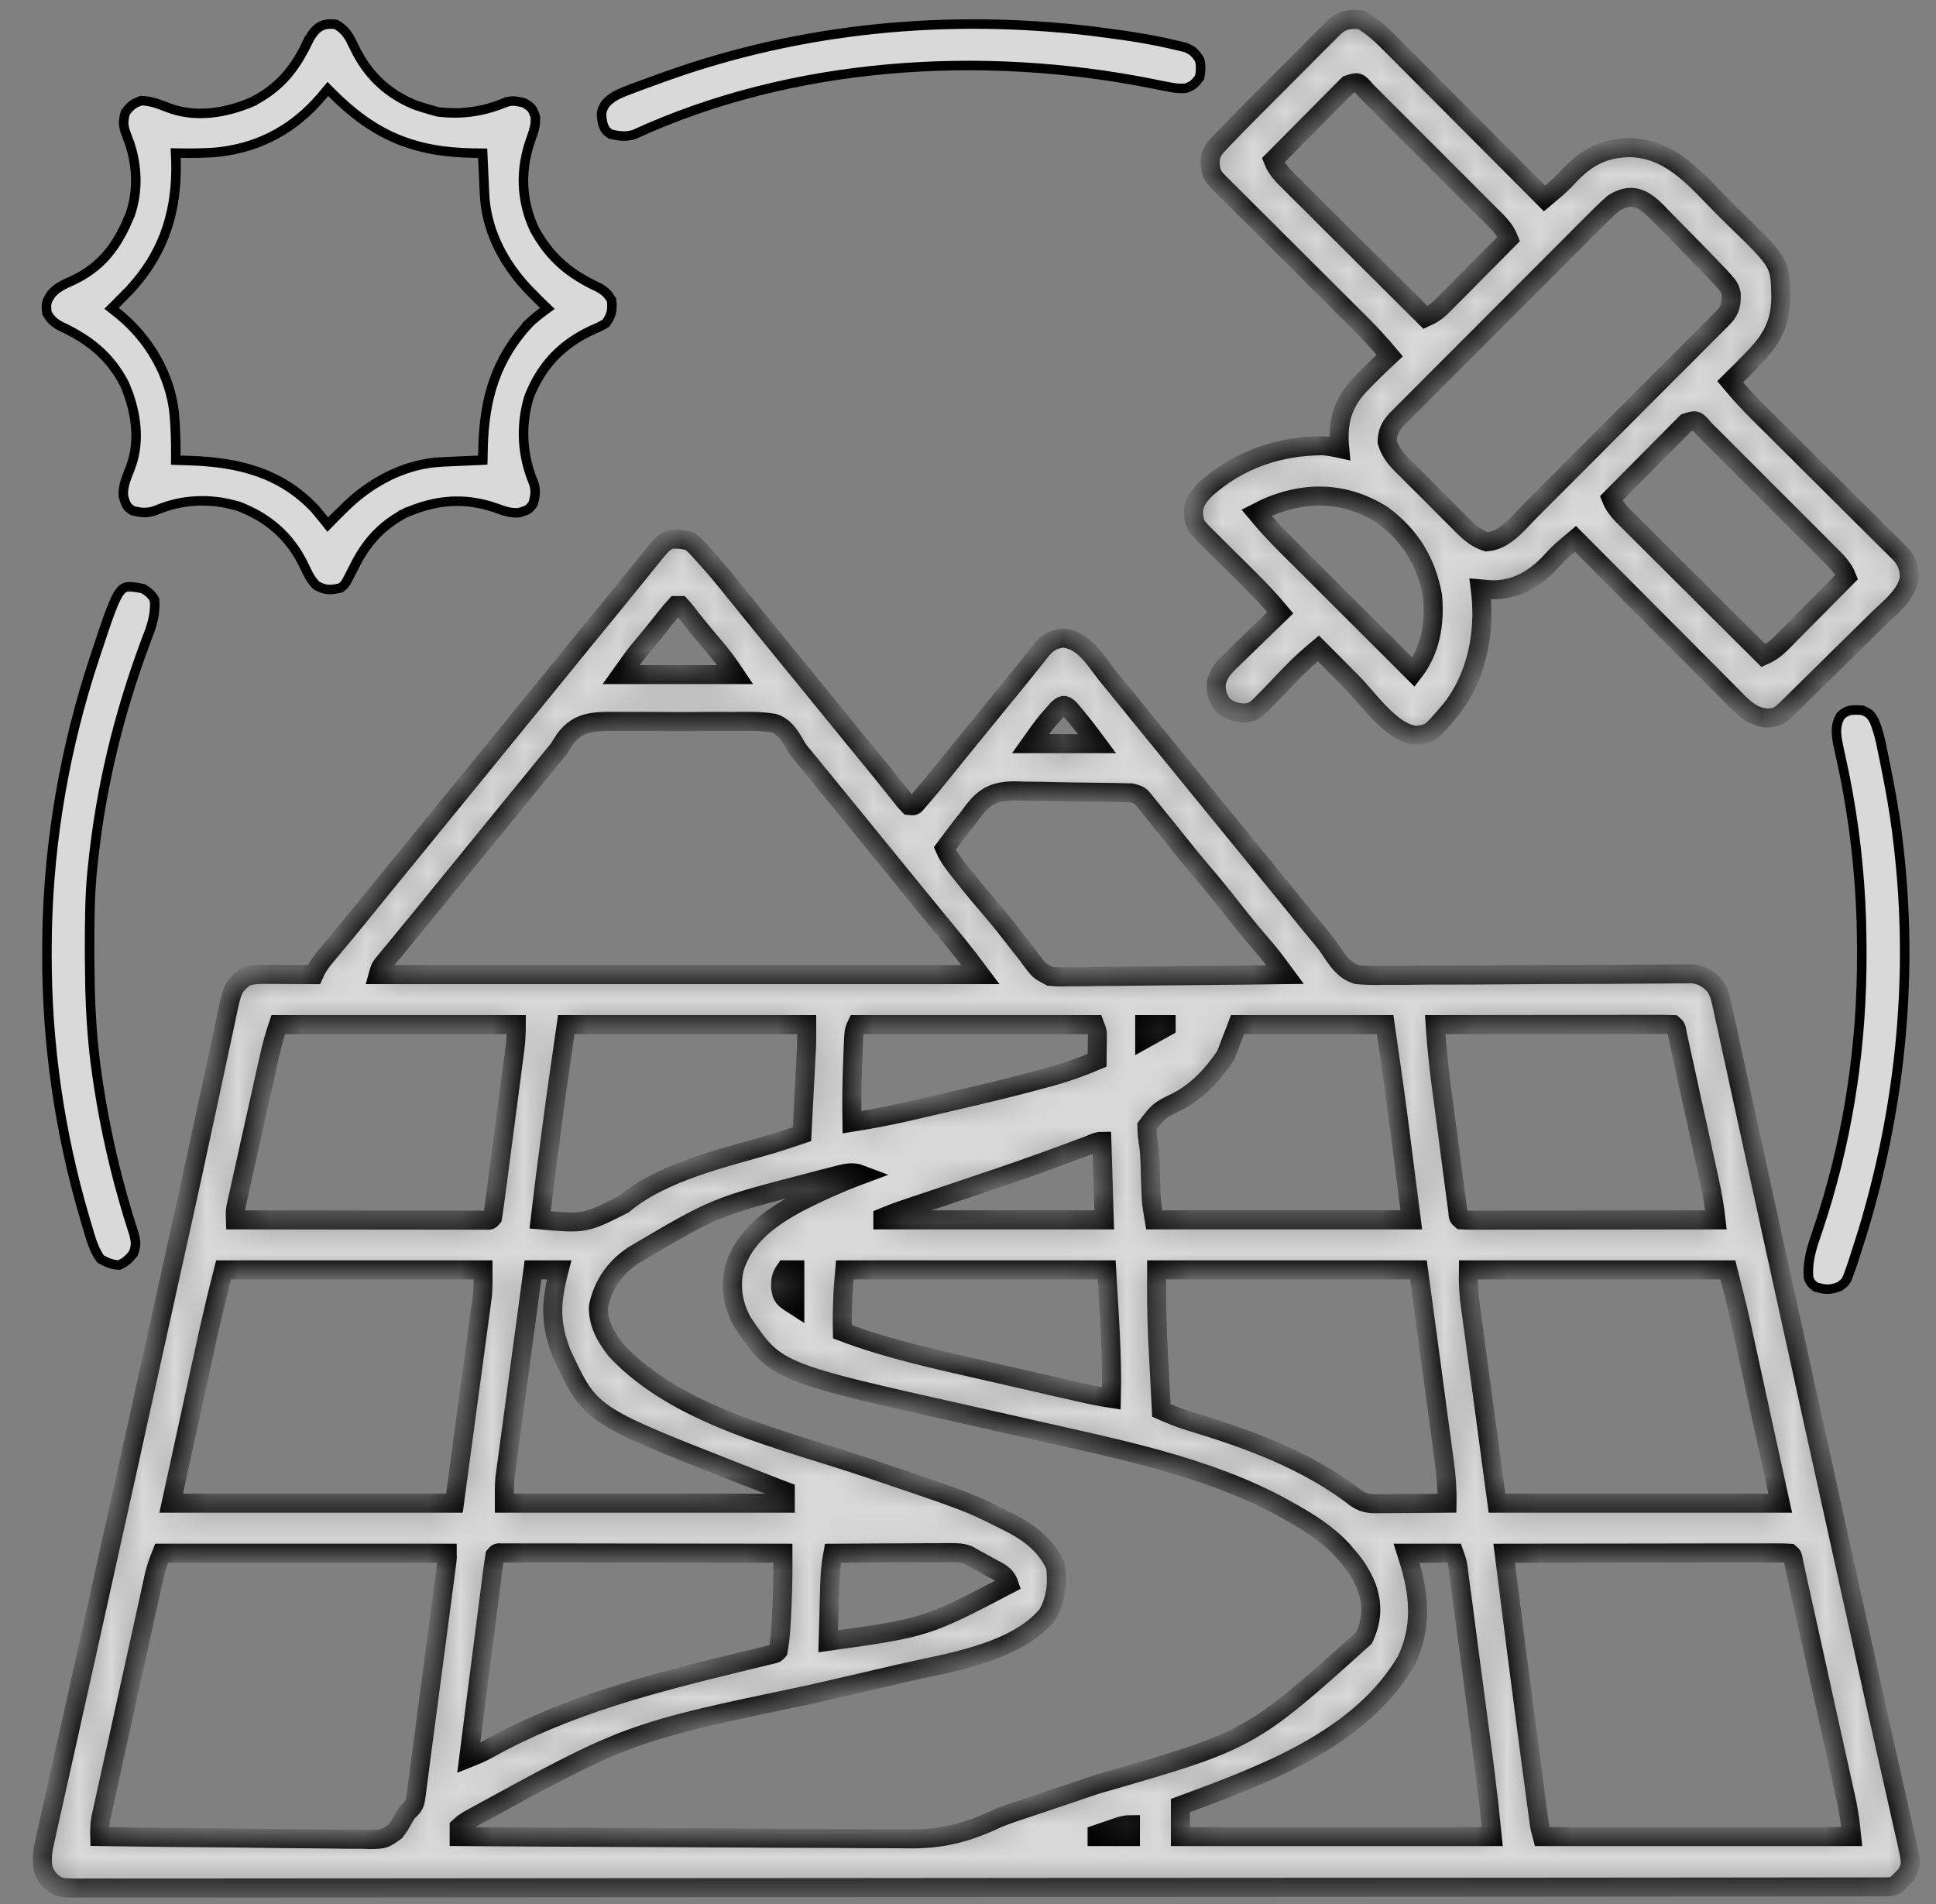
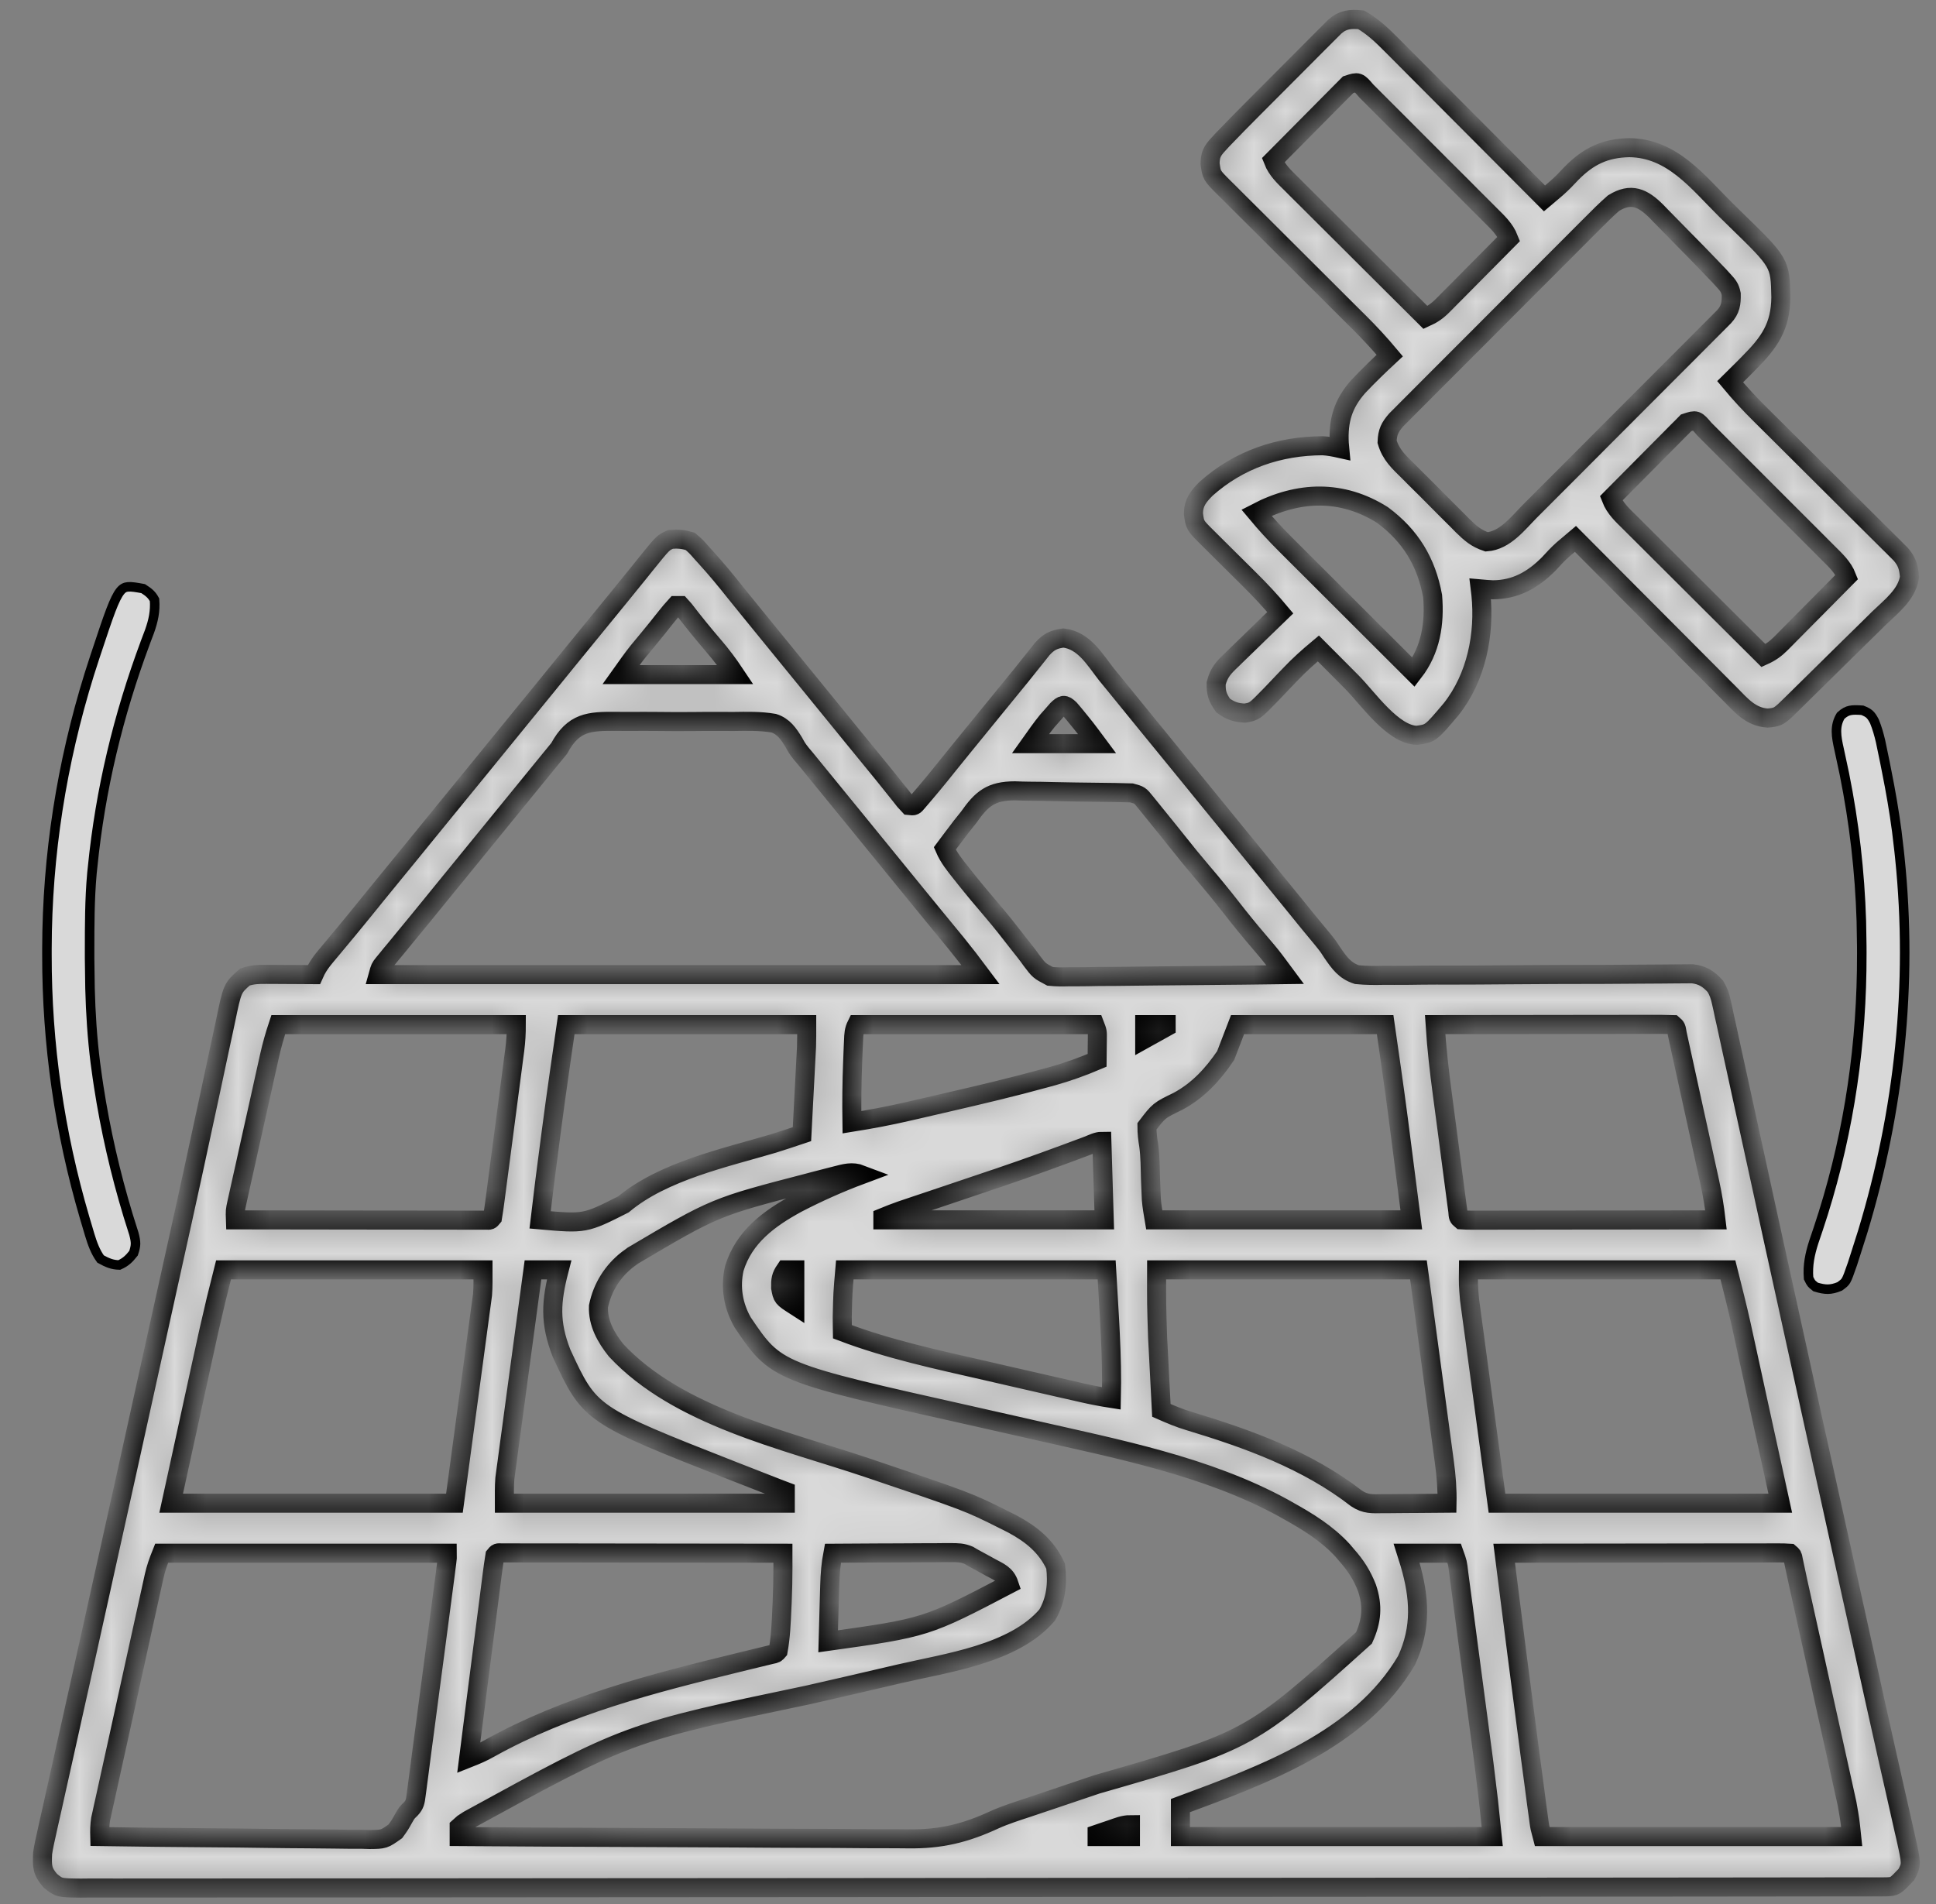
<svg xmlns="http://www.w3.org/2000/svg" width="61" height="60" viewBox="0 0 61 60" fill="none">
  <rect x="0" y="0" width="61" height="60" fill="#808080" stroke="none" />
  <mask id="path-1-inside-1_488_149" fill="white">
    <path d="M21.743 17.057C21.921 17.207 21.921 17.207 22.118 17.432C22.163 17.481 22.207 17.53 22.253 17.581C22.571 17.931 22.871 18.293 23.164 18.664C23.318 18.858 23.475 19.051 23.632 19.242C23.916 19.588 24.198 19.936 24.48 20.283C24.866 20.759 25.254 21.235 25.643 21.709C26.074 22.235 26.504 22.763 26.932 23.291C27.223 23.649 27.515 24.007 27.808 24.363C27.924 24.506 28.039 24.65 28.154 24.794C28.215 24.87 28.276 24.946 28.338 25.024C28.393 25.094 28.448 25.163 28.504 25.234C28.573 25.309 28.573 25.309 28.643 25.385C28.804 25.403 28.804 25.403 28.918 25.264C29.233 24.9 29.54 24.531 29.839 24.153C29.993 23.959 30.15 23.767 30.307 23.575C30.591 23.229 30.873 22.882 31.155 22.534C31.488 22.123 31.822 21.713 32.158 21.305C32.273 21.164 32.386 21.022 32.498 20.88C32.558 20.805 32.617 20.731 32.679 20.654C32.732 20.586 32.785 20.519 32.84 20.45C33.05 20.221 33.202 20.145 33.508 20.105C34.16 20.183 34.49 20.779 34.868 21.259C34.974 21.389 35.08 21.518 35.186 21.648C35.511 22.045 35.834 22.443 36.157 22.841C36.501 23.265 36.847 23.687 37.193 24.11C37.624 24.636 38.054 25.163 38.482 25.692C38.826 26.116 39.172 26.538 39.518 26.961C39.949 27.487 40.379 28.015 40.807 28.543C41.238 29.076 41.238 29.076 41.675 29.603C41.843 29.812 41.843 29.812 41.983 30.028C42.203 30.345 42.377 30.593 42.754 30.713C43.038 30.741 43.316 30.742 43.6 30.735C43.709 30.735 43.816 30.735 43.925 30.736C44.217 30.737 44.508 30.734 44.8 30.729C45.106 30.725 45.412 30.726 45.718 30.727C46.297 30.727 46.876 30.723 47.456 30.718C48.493 30.709 49.531 30.706 50.569 30.705C50.933 30.704 51.297 30.702 51.661 30.698C51.887 30.696 52.113 30.695 52.34 30.694C52.444 30.694 52.549 30.692 52.654 30.691C52.797 30.689 52.94 30.689 53.084 30.688C53.204 30.687 53.204 30.687 53.326 30.686C53.645 30.725 53.833 30.845 54.048 31.081C54.149 31.248 54.194 31.384 54.236 31.575C54.251 31.642 54.266 31.71 54.282 31.78C54.297 31.853 54.313 31.928 54.329 32.004C54.347 32.083 54.365 32.162 54.383 32.244C54.441 32.511 54.499 32.778 54.557 33.046C54.599 33.239 54.641 33.431 54.684 33.624C54.776 34.044 54.867 34.465 54.959 34.885C55.105 35.56 55.253 36.234 55.401 36.908C55.452 37.144 55.504 37.379 55.555 37.614C55.568 37.674 55.581 37.733 55.594 37.794C55.689 38.224 55.783 38.655 55.877 39.086C56.297 41.008 56.72 42.929 57.144 44.85C57.16 44.921 57.176 44.992 57.192 45.066C57.35 45.784 57.509 46.502 57.668 47.221C57.852 48.053 58.036 48.885 58.22 49.718C58.264 49.918 58.308 50.118 58.352 50.319C58.381 50.45 58.41 50.582 58.44 50.713C58.454 50.778 58.468 50.842 58.483 50.909C58.567 51.291 58.651 51.672 58.736 52.055C58.986 53.189 59.236 54.324 59.492 55.458C59.547 55.7 59.601 55.941 59.656 56.183C59.733 56.529 59.812 56.876 59.891 57.222C59.925 57.373 59.959 57.524 59.993 57.675C60.008 57.742 60.024 57.809 60.04 57.877C60.234 58.749 60.234 58.749 60.066 59.072C59.709 59.445 59.709 59.445 59.447 59.459C59.34 59.46 59.34 59.46 59.229 59.46C59.146 59.46 59.063 59.46 58.978 59.46C58.886 59.46 58.794 59.46 58.699 59.46C58.601 59.46 58.504 59.46 58.403 59.461C58.13 59.461 57.857 59.461 57.584 59.461C57.288 59.462 56.992 59.462 56.696 59.462C56.108 59.463 55.52 59.464 54.932 59.464C54.228 59.464 53.523 59.465 52.82 59.466C51.117 59.468 49.415 59.469 47.713 59.47C47.15 59.47 46.586 59.471 46.023 59.471C43.029 59.473 40.034 59.474 37.04 59.476C36.346 59.476 35.652 59.476 34.958 59.476C34.828 59.476 34.828 59.476 34.696 59.476C31.899 59.477 29.103 59.48 26.306 59.483C23.432 59.486 20.558 59.488 17.685 59.488C17.279 59.488 16.873 59.488 16.468 59.489C16.388 59.489 16.308 59.489 16.226 59.489C14.94 59.489 13.653 59.49 12.367 59.492C11.074 59.494 9.782 59.495 8.49 59.494C7.721 59.494 6.953 59.494 6.184 59.496C5.672 59.498 5.159 59.498 4.646 59.496C4.353 59.496 4.061 59.496 3.768 59.497C3.454 59.499 3.139 59.498 2.825 59.496C2.687 59.498 2.687 59.498 2.547 59.499C1.865 59.492 1.865 59.492 1.588 59.269C1.321 58.965 1.325 58.802 1.343 58.4C1.375 58.186 1.422 57.977 1.47 57.766C1.49 57.673 1.49 57.673 1.511 57.578C1.558 57.367 1.605 57.157 1.653 56.947C1.687 56.793 1.721 56.639 1.755 56.486C1.83 56.148 1.906 55.811 1.981 55.474C2.104 54.924 2.227 54.373 2.349 53.822C2.393 53.626 2.436 53.431 2.48 53.235C2.491 53.185 2.502 53.136 2.514 53.085C2.595 52.72 2.676 52.355 2.757 51.991C3.151 50.224 3.542 48.457 3.932 46.689C3.947 46.62 3.963 46.55 3.979 46.478C4.135 45.77 4.291 45.062 4.448 44.353C4.615 43.596 4.782 42.839 4.949 42.082C5.008 41.817 5.066 41.551 5.125 41.285C5.254 40.698 5.384 40.111 5.514 39.525C5.585 39.204 5.656 38.884 5.727 38.563C5.741 38.501 5.755 38.437 5.769 38.373C5.961 37.505 6.15 36.637 6.336 35.769C6.437 35.294 6.54 34.82 6.643 34.346C6.725 33.962 6.808 33.578 6.888 33.195C6.938 32.96 6.989 32.724 7.04 32.49C7.064 32.381 7.087 32.273 7.109 32.164C7.323 31.134 7.323 31.134 7.718 30.788C7.961 30.707 8.136 30.704 8.391 30.705C8.479 30.706 8.566 30.706 8.656 30.706C8.747 30.707 8.838 30.707 8.932 30.708C9.024 30.709 9.116 30.709 9.211 30.709C9.438 30.71 9.665 30.711 9.893 30.713C9.923 30.647 9.923 30.647 9.954 30.579C10.041 30.416 10.134 30.288 10.253 30.146C10.316 30.071 10.316 30.071 10.38 29.994C10.425 29.94 10.47 29.886 10.516 29.831C10.611 29.716 10.707 29.602 10.802 29.487C10.851 29.429 10.899 29.371 10.949 29.31C11.169 29.045 11.386 28.777 11.604 28.509C11.684 28.409 11.765 28.31 11.845 28.21C11.902 28.14 11.902 28.14 11.96 28.069C12.272 27.685 12.586 27.302 12.9 26.919C13.236 26.509 13.571 26.098 13.905 25.685C14.344 25.145 14.784 24.607 15.225 24.068C15.604 23.605 15.981 23.141 16.358 22.677C16.643 22.326 16.928 21.976 17.215 21.627C17.437 21.355 17.659 21.081 17.88 20.808C18.319 20.268 18.759 19.73 19.2 19.191C19.253 19.126 19.306 19.061 19.361 18.994C19.416 18.927 19.471 18.86 19.527 18.791C19.675 18.611 19.82 18.43 19.966 18.249C20.031 18.169 20.031 18.169 20.098 18.087C20.183 17.981 20.269 17.875 20.354 17.768C20.894 17.099 20.894 17.099 21.133 16.996C21.358 16.976 21.524 16.994 21.743 17.057ZM21.293 19.083C21.186 19.199 21.086 19.321 20.988 19.444C20.928 19.519 20.868 19.594 20.806 19.672C20.775 19.711 20.744 19.75 20.712 19.791C20.512 20.04 20.307 20.285 20.103 20.531C19.916 20.767 19.743 21.014 19.568 21.259C20.756 21.259 21.944 21.259 23.168 21.259C22.949 20.931 22.73 20.635 22.474 20.34C22.158 19.972 21.854 19.598 21.559 19.213C21.521 19.17 21.483 19.127 21.443 19.083C21.393 19.083 21.344 19.083 21.293 19.083ZM33.31 22.363C33.234 22.45 33.234 22.45 33.157 22.539C33.082 22.624 33.082 22.624 33.005 22.71C32.815 22.943 32.642 23.19 32.468 23.435C33.161 23.435 33.854 23.435 34.568 23.435C34.212 22.956 34.212 22.956 33.836 22.497C33.794 22.446 33.751 22.396 33.706 22.344C33.535 22.178 33.478 22.2 33.31 22.363ZM17.618 23.585C17.513 23.713 17.409 23.841 17.304 23.969C17.02 24.316 16.737 24.663 16.455 25.01C16.017 25.551 15.577 26.089 15.136 26.628C14.757 27.09 14.379 27.554 14.002 28.019C13.771 28.305 13.538 28.59 13.305 28.875C13.227 28.969 13.227 28.969 13.148 29.067C13.003 29.244 12.858 29.42 12.712 29.597C12.622 29.706 12.533 29.816 12.443 29.925C12.378 30.003 12.378 30.003 12.311 30.083C12.271 30.132 12.231 30.181 12.19 30.232C12.153 30.276 12.117 30.32 12.08 30.365C11.978 30.496 11.978 30.496 11.918 30.713C18.179 30.713 24.441 30.713 30.893 30.713C30.513 30.206 30.513 30.206 30.119 29.714C30.061 29.644 30.004 29.574 29.944 29.501C29.886 29.431 29.828 29.36 29.768 29.287C29.655 29.149 29.543 29.012 29.43 28.875C29.265 28.672 29.1 28.471 28.934 28.269C28.556 27.806 28.179 27.343 27.803 26.88C27.459 26.456 27.114 26.033 26.768 25.61C26.378 25.135 25.989 24.658 25.601 24.18C25.542 24.108 25.542 24.108 25.483 24.035C25.444 23.988 25.406 23.941 25.366 23.892C25.327 23.846 25.288 23.8 25.248 23.753C25.118 23.585 25.118 23.585 25.012 23.394C24.848 23.127 24.691 22.889 24.379 22.79C23.957 22.717 23.529 22.729 23.102 22.735C22.963 22.734 22.824 22.733 22.685 22.733C22.395 22.732 22.104 22.733 21.814 22.737C21.442 22.741 21.072 22.738 20.7 22.734C20.413 22.731 20.127 22.732 19.84 22.734C19.703 22.734 19.567 22.734 19.429 22.732C18.558 22.723 18.068 22.754 17.618 23.585ZM30.518 25.76C30.442 25.857 30.365 25.952 30.288 26.047C30.225 26.13 30.163 26.212 30.101 26.295C30.068 26.338 30.035 26.381 30.001 26.426C29.923 26.529 29.845 26.632 29.768 26.736C29.895 27.031 30.09 27.27 30.288 27.519C30.325 27.566 30.361 27.612 30.399 27.659C30.678 28.01 30.966 28.353 31.258 28.694C31.547 29.034 31.823 29.382 32.095 29.736C32.157 29.816 32.22 29.895 32.283 29.974C32.358 30.069 32.431 30.167 32.501 30.266C32.742 30.585 32.742 30.585 33.086 30.767C33.284 30.787 33.474 30.787 33.673 30.781C33.747 30.781 33.82 30.781 33.897 30.781C34.14 30.781 34.383 30.776 34.626 30.771C34.795 30.77 34.964 30.769 35.133 30.769C35.577 30.766 36.021 30.76 36.465 30.754C36.919 30.748 37.372 30.745 37.825 30.742C38.715 30.735 39.604 30.725 40.493 30.713C40.422 30.617 40.351 30.523 40.28 30.427C40.24 30.374 40.201 30.321 40.16 30.267C39.999 30.055 39.827 29.855 39.654 29.653C39.362 29.312 39.08 28.966 38.805 28.612C38.5 28.219 38.184 27.836 37.861 27.457C37.613 27.167 37.373 26.871 37.136 26.573C36.91 26.288 36.681 26.006 36.452 25.723C36.409 25.67 36.366 25.617 36.322 25.562C36.282 25.512 36.241 25.462 36.2 25.411C36.163 25.366 36.127 25.322 36.09 25.276C35.915 25.058 35.915 25.058 35.653 24.987C35.532 24.984 35.532 24.984 35.41 24.981C35.319 24.979 35.228 24.976 35.134 24.974C34.717 24.967 34.299 24.961 33.882 24.958C33.662 24.956 33.442 24.951 33.222 24.946C32.956 24.938 32.69 24.934 32.423 24.933C32.273 24.932 32.124 24.926 31.974 24.921C31.229 24.925 30.937 25.16 30.518 25.76ZM8.768 32.288C8.656 32.623 8.567 32.938 8.49 33.281C8.479 33.333 8.467 33.385 8.455 33.439C8.416 33.611 8.379 33.782 8.34 33.954C8.314 34.073 8.287 34.193 8.261 34.313C8.205 34.563 8.149 34.813 8.094 35.064C8.023 35.385 7.951 35.706 7.879 36.026C7.824 36.273 7.769 36.521 7.715 36.767C7.688 36.886 7.662 37.004 7.635 37.123C7.599 37.287 7.562 37.453 7.525 37.618C7.504 37.712 7.484 37.806 7.462 37.903C7.408 38.15 7.408 38.15 7.418 38.441C8.463 38.443 9.508 38.444 10.553 38.445C11.038 38.445 11.523 38.446 12.008 38.447C12.476 38.447 12.944 38.448 13.412 38.448C13.591 38.448 13.77 38.448 13.948 38.449C14.198 38.45 14.448 38.45 14.697 38.45C14.809 38.45 14.809 38.45 14.924 38.45C15.025 38.45 15.025 38.45 15.129 38.45C15.188 38.45 15.247 38.45 15.308 38.45C15.444 38.456 15.444 38.456 15.518 38.366C15.547 38.191 15.572 38.016 15.595 37.84C15.606 37.757 15.606 37.757 15.617 37.673C15.642 37.49 15.665 37.307 15.689 37.124C15.706 36.998 15.722 36.871 15.739 36.744C15.774 36.478 15.809 36.211 15.844 35.944C15.888 35.603 15.933 35.262 15.978 34.921C16.013 34.659 16.047 34.396 16.081 34.134C16.098 34.008 16.115 33.883 16.131 33.757C16.154 33.581 16.177 33.405 16.2 33.228C16.207 33.176 16.214 33.124 16.221 33.071C16.255 32.805 16.268 32.558 16.268 32.288C13.793 32.288 11.318 32.288 8.768 32.288ZM17.843 32.288C17.492 34.711 17.492 34.711 17.177 37.137C17.161 37.267 17.145 37.398 17.129 37.528C17.091 37.832 17.054 38.137 17.018 38.441C18.431 38.566 18.431 38.566 19.643 37.953C20.897 36.905 22.835 36.488 24.362 36.036C24.666 35.942 24.966 35.841 25.268 35.74C25.289 35.333 25.311 34.926 25.332 34.519C25.339 34.38 25.346 34.242 25.354 34.103C25.364 33.904 25.375 33.705 25.385 33.505C25.39 33.413 25.39 33.413 25.395 33.319C25.399 33.231 25.399 33.231 25.404 33.142C25.407 33.091 25.409 33.04 25.412 32.988C25.42 32.755 25.418 32.521 25.418 32.288C22.918 32.288 20.418 32.288 17.843 32.288ZM26.993 32.288C26.904 32.467 26.902 32.589 26.894 32.788C26.891 32.86 26.888 32.931 26.884 33.005C26.881 33.081 26.879 33.157 26.875 33.236C26.872 33.313 26.869 33.39 26.866 33.47C26.841 34.102 26.834 34.732 26.843 35.365C27.436 35.271 28.022 35.159 28.607 35.024C28.687 35.006 28.766 34.988 28.848 34.969C29.103 34.91 29.358 34.852 29.613 34.792C29.743 34.762 29.743 34.762 29.876 34.731C30.897 34.495 31.916 34.255 32.927 33.976C33.01 33.954 33.092 33.931 33.176 33.908C33.654 33.773 34.111 33.608 34.568 33.414C34.57 33.269 34.571 33.123 34.572 32.978C34.573 32.897 34.574 32.816 34.575 32.732C34.578 32.508 34.578 32.508 34.493 32.288C32.018 32.288 29.543 32.288 26.993 32.288ZM36.068 32.288C36.068 32.437 36.068 32.585 36.068 32.739C36.29 32.615 36.513 32.491 36.743 32.364C36.743 32.339 36.743 32.314 36.743 32.288C36.52 32.288 36.297 32.288 36.068 32.288ZM38.993 32.288C38.869 32.61 38.745 32.932 38.618 33.264C38.216 33.859 37.747 34.369 37.108 34.709C36.517 34.996 36.517 34.996 36.138 35.494C36.138 35.702 36.16 35.896 36.195 36.102C36.243 36.452 36.24 36.808 36.251 37.161C36.256 37.309 36.262 37.456 36.269 37.604C36.272 37.667 36.274 37.731 36.277 37.797C36.294 38.013 36.332 38.227 36.368 38.441C39.041 38.441 41.714 38.441 44.468 38.441C44.387 37.816 44.307 37.191 44.224 36.546C44.199 36.354 44.175 36.162 44.149 35.964C44.128 35.803 44.108 35.642 44.087 35.481C44.077 35.404 44.067 35.327 44.057 35.248C43.929 34.26 43.784 33.275 43.643 32.288C42.108 32.288 40.574 32.288 38.993 32.288ZM45.218 32.288C45.265 33.021 45.348 33.746 45.445 34.472C45.46 34.585 45.475 34.698 45.49 34.811C45.52 35.045 45.551 35.279 45.583 35.513C45.623 35.813 45.662 36.114 45.701 36.415C45.732 36.646 45.763 36.878 45.793 37.11C45.808 37.221 45.822 37.332 45.837 37.443C45.857 37.597 45.878 37.751 45.898 37.905C45.91 37.992 45.922 38.08 45.934 38.17C45.947 38.36 45.947 38.36 46.043 38.441C46.147 38.448 46.252 38.45 46.356 38.45C46.424 38.45 46.492 38.45 46.561 38.45C46.636 38.45 46.711 38.45 46.788 38.45C46.866 38.45 46.944 38.45 47.025 38.45C47.285 38.45 47.545 38.449 47.806 38.448C47.985 38.448 48.165 38.448 48.345 38.448C48.819 38.447 49.294 38.447 49.768 38.446C50.252 38.445 50.735 38.445 51.219 38.445C52.169 38.444 53.118 38.442 54.068 38.441C54.022 38.045 53.96 37.661 53.875 37.271C53.864 37.217 53.852 37.164 53.84 37.109C53.802 36.935 53.764 36.761 53.725 36.587C53.699 36.465 53.672 36.343 53.646 36.221C53.59 35.967 53.535 35.713 53.479 35.459C53.407 35.133 53.335 34.807 53.264 34.481C53.209 34.23 53.154 33.979 53.099 33.728C53.073 33.608 53.047 33.488 53.02 33.367C52.984 33.2 52.947 33.033 52.91 32.865C52.889 32.77 52.868 32.675 52.847 32.576C52.814 32.372 52.814 32.372 52.718 32.288C52.485 32.281 52.254 32.279 52.021 32.28C51.911 32.28 51.911 32.28 51.799 32.28C51.556 32.28 51.313 32.28 51.07 32.281C50.902 32.281 50.734 32.281 50.566 32.282C50.122 32.282 49.679 32.282 49.236 32.283C48.784 32.284 48.332 32.284 47.88 32.285C46.993 32.285 46.105 32.287 45.218 32.288ZM34.274 36.101C33.342 36.452 32.408 36.792 31.465 37.112C31.417 37.128 31.37 37.144 31.32 37.16C31.03 37.258 30.74 37.356 30.449 37.454C30.102 37.57 29.755 37.687 29.407 37.805C29.224 37.866 29.041 37.928 28.858 37.989C28.776 38.017 28.694 38.044 28.61 38.073C28.538 38.097 28.466 38.121 28.392 38.146C28.198 38.214 28.008 38.288 27.818 38.366C27.818 38.391 27.818 38.416 27.818 38.441C30.119 38.441 32.421 38.441 34.793 38.441C34.768 37.624 34.743 36.807 34.718 35.965C34.566 35.965 34.413 36.048 34.274 36.101ZM26.316 37.054C26.264 37.067 26.212 37.08 26.158 37.094C25.988 37.137 25.818 37.181 25.647 37.226C25.56 37.249 25.56 37.249 25.471 37.273C22.53 38.037 22.53 38.037 19.943 39.566C19.887 39.607 19.832 39.648 19.775 39.689C19.299 40.059 18.979 40.571 18.857 41.165C18.834 41.692 19.093 42.151 19.412 42.551C21.365 44.645 24.711 45.37 27.332 46.254C30.502 47.324 30.502 47.324 31.643 47.895C31.729 47.938 31.814 47.981 31.902 48.025C32.497 48.346 32.975 48.727 33.26 49.353C33.327 49.896 33.275 50.42 32.993 50.896C31.941 52.126 29.829 52.398 28.324 52.749C28.189 52.78 28.054 52.812 27.919 52.844C27.1 53.037 26.279 53.224 25.459 53.411C19.788 54.599 19.788 54.599 14.768 57.349C14.71 57.386 14.652 57.424 14.594 57.462C14.531 57.517 14.531 57.517 14.468 57.574C14.468 57.673 14.468 57.772 14.468 57.874C16.466 57.888 18.464 57.899 20.463 57.905C21.391 57.908 22.319 57.913 23.247 57.919C24.056 57.926 24.865 57.929 25.675 57.931C26.103 57.931 26.531 57.933 26.959 57.938C27.363 57.942 27.767 57.943 28.171 57.942C28.319 57.942 28.465 57.944 28.613 57.946C29.633 57.961 30.413 57.773 31.339 57.343C31.675 57.192 32.028 57.081 32.378 56.965C32.49 56.928 32.49 56.928 32.604 56.889C32.761 56.836 32.919 56.783 33.075 56.731C33.489 56.592 33.901 56.453 34.314 56.313C34.395 56.285 34.475 56.258 34.559 56.23C39.391 54.841 39.391 54.841 42.977 51.614C43.222 51.072 43.261 50.61 43.071 50.038C42.916 49.642 42.723 49.337 42.443 49.021C42.397 48.967 42.352 48.914 42.306 48.86C41.807 48.316 41.207 47.952 40.568 47.595C40.518 47.567 40.468 47.539 40.417 47.51C38.027 46.204 35.182 45.653 32.551 45.054C32.494 45.041 32.437 45.028 32.378 45.014C31.797 44.882 31.216 44.75 30.634 44.62C24.457 43.238 24.457 43.238 23.397 41.667C23.099 41.14 23.004 40.565 23.136 39.972C23.445 38.97 24.235 38.397 25.118 37.916C25.774 37.576 26.451 37.274 27.143 37.016C26.846 36.902 26.617 36.978 26.316 37.054ZM7.043 40.017C6.804 40.965 6.804 40.965 6.585 41.918C6.571 41.979 6.558 42.041 6.544 42.103C6.502 42.296 6.46 42.488 6.418 42.68C6.391 42.801 6.365 42.922 6.338 43.043C6.242 43.485 6.145 43.927 6.049 44.369C5.833 45.359 5.616 46.349 5.393 47.37C8.338 47.37 11.283 47.37 14.318 47.37C14.54 45.717 14.54 45.717 14.768 44.031C14.815 43.684 14.862 43.337 14.91 42.979C14.952 42.666 14.952 42.666 14.994 42.353C15.013 42.215 15.031 42.076 15.05 41.937C15.079 41.726 15.107 41.516 15.135 41.305C15.148 41.213 15.148 41.213 15.161 41.12C15.168 41.062 15.176 41.005 15.184 40.946C15.19 40.896 15.197 40.847 15.204 40.796C15.224 40.537 15.218 40.276 15.218 40.017C12.52 40.017 9.822 40.017 7.043 40.017ZM16.793 40.017C16.675 40.887 16.558 41.757 16.441 42.627C16.386 43.031 16.332 43.435 16.277 43.839C16.224 44.229 16.172 44.619 16.12 45.01C16.1 45.158 16.079 45.307 16.059 45.455C16.031 45.664 16.003 45.873 15.976 46.081C15.967 46.142 15.958 46.203 15.95 46.266C15.942 46.324 15.934 46.382 15.927 46.441C15.92 46.49 15.913 46.539 15.907 46.59C15.886 46.849 15.893 47.11 15.893 47.37C18.813 47.37 21.734 47.37 24.743 47.37C24.743 47.246 24.743 47.122 24.743 46.994C24.669 46.966 24.595 46.938 24.518 46.909C24.143 46.764 23.768 46.617 23.393 46.469C23.313 46.438 23.235 46.407 23.153 46.376C18.59 44.583 18.59 44.583 17.693 42.643C17.314 41.672 17.36 41.012 17.618 40.017C17.345 40.017 17.073 40.017 16.793 40.017ZM24.743 40.017C24.605 40.219 24.593 40.329 24.597 40.579C24.653 40.891 24.653 40.891 25.043 41.142C25.043 40.771 25.043 40.399 25.043 40.017C24.944 40.017 24.845 40.017 24.743 40.017ZM26.618 40.017C26.554 40.76 26.554 40.76 26.538 41.498C26.539 41.588 26.539 41.677 26.54 41.769C26.541 41.835 26.542 41.9 26.543 41.967C28.004 42.521 29.527 42.844 31.047 43.192C31.273 43.244 31.5 43.296 31.727 43.349C32.18 43.453 32.633 43.557 33.086 43.66C33.158 43.677 33.229 43.693 33.303 43.71C33.506 43.756 33.709 43.802 33.913 43.848C33.972 43.862 34.032 43.876 34.094 43.89C34.401 43.959 34.707 44.02 35.018 44.068C35.05 42.71 34.945 41.379 34.868 40.017C32.145 40.017 29.423 40.017 26.618 40.017ZM36.443 40.017C36.44 41.096 36.44 41.096 36.475 42.172C36.481 42.272 36.481 42.272 36.486 42.373C36.496 42.579 36.507 42.784 36.518 42.99C36.525 43.132 36.532 43.274 36.54 43.416C36.557 43.758 36.575 44.101 36.593 44.444C36.881 44.57 37.162 44.69 37.464 44.779C39.333 45.344 41.187 46.014 42.743 47.22C43.023 47.407 43.24 47.389 43.564 47.384C43.622 47.384 43.68 47.384 43.74 47.384C43.924 47.383 44.109 47.381 44.294 47.379C44.42 47.378 44.545 47.378 44.67 47.377C44.978 47.375 45.285 47.373 45.593 47.37C45.602 46.931 45.57 46.516 45.51 46.081C45.497 45.981 45.497 45.981 45.483 45.878C45.454 45.663 45.425 45.449 45.396 45.234C45.378 45.1 45.36 44.967 45.342 44.833C45.276 44.34 45.209 43.848 45.143 43.356C44.994 42.254 44.846 41.152 44.693 40.017C41.97 40.017 39.248 40.017 36.443 40.017ZM46.268 40.017C46.263 40.488 46.263 40.488 46.302 40.946C46.309 41.003 46.317 41.06 46.325 41.12C46.333 41.181 46.342 41.242 46.35 41.305C46.359 41.372 46.368 41.439 46.377 41.508C46.406 41.723 46.435 41.938 46.465 42.153C46.483 42.286 46.501 42.42 46.518 42.553C46.584 43.046 46.651 43.538 46.718 44.031C46.866 45.133 47.015 46.235 47.168 47.37C50.113 47.37 53.058 47.37 56.093 47.37C55.876 46.379 55.66 45.389 55.436 44.369C55.369 44.058 55.301 43.748 55.231 43.428C55.169 43.145 55.169 43.145 55.107 42.862C55.08 42.737 55.053 42.614 55.026 42.489C54.984 42.299 54.942 42.108 54.901 41.918C54.883 41.838 54.883 41.838 54.866 41.757C54.737 41.173 54.588 40.597 54.443 40.017C51.745 40.017 49.047 40.017 46.268 40.017ZM5.093 48.946C4.99 49.203 4.915 49.41 4.856 49.674C4.841 49.742 4.825 49.811 4.81 49.882C4.793 49.956 4.777 50.031 4.76 50.108C4.743 50.187 4.725 50.266 4.707 50.348C4.649 50.61 4.592 50.871 4.534 51.133C4.494 51.315 4.454 51.497 4.414 51.679C4.319 52.109 4.225 52.539 4.13 52.969C4.055 53.312 3.979 53.655 3.904 53.997C3.799 54.47 3.695 54.943 3.591 55.416C3.551 55.596 3.511 55.776 3.472 55.956C3.416 56.208 3.361 56.46 3.306 56.712C3.289 56.786 3.272 56.861 3.255 56.937C3.24 57.006 3.225 57.075 3.21 57.146C3.197 57.205 3.184 57.265 3.17 57.326C3.141 57.512 3.138 57.687 3.143 57.874C4.327 57.892 5.511 57.905 6.695 57.913C7.244 57.917 7.794 57.922 8.344 57.931C8.823 57.938 9.302 57.943 9.782 57.945C10.035 57.946 10.289 57.948 10.543 57.953C10.826 57.959 11.11 57.96 11.393 57.959C11.477 57.962 11.561 57.965 11.647 57.967C12.099 57.962 12.099 57.962 12.457 57.709C12.599 57.512 12.599 57.512 12.713 57.307C12.818 57.124 12.818 57.124 12.94 57.007C13.073 56.866 13.085 56.768 13.11 56.576C13.119 56.511 13.128 56.445 13.137 56.377C13.151 56.269 13.151 56.269 13.165 56.159C13.18 56.046 13.18 56.046 13.196 55.929C13.229 55.678 13.262 55.426 13.294 55.175C13.317 55.001 13.341 54.826 13.364 54.652C13.425 54.193 13.485 53.734 13.545 53.275C13.606 52.807 13.668 52.339 13.731 51.871C13.821 51.189 13.911 50.507 14 49.825C14.009 49.753 14.019 49.681 14.029 49.607C14.037 49.541 14.045 49.476 14.054 49.408C14.062 49.351 14.069 49.294 14.077 49.235C14.095 49.094 14.095 49.094 14.093 48.946C11.123 48.946 8.153 48.946 5.093 48.946ZM15.593 49.021C15.561 49.219 15.533 49.416 15.508 49.614C15.501 49.677 15.492 49.739 15.484 49.803C15.457 50.01 15.431 50.216 15.405 50.423C15.386 50.566 15.368 50.709 15.35 50.851C15.301 51.228 15.253 51.605 15.205 51.982C15.156 52.366 15.107 52.751 15.057 53.135C14.96 53.889 14.864 54.644 14.768 55.398C14.993 55.309 15.207 55.219 15.417 55.098C17.858 53.737 20.571 53.046 23.267 52.389C23.382 52.361 23.382 52.361 23.5 52.332C23.647 52.296 23.794 52.26 23.941 52.225C24.006 52.209 24.071 52.194 24.138 52.177C24.195 52.163 24.253 52.15 24.312 52.135C24.444 52.108 24.444 52.108 24.518 52.022C24.598 51.581 24.616 51.141 24.635 50.694C24.64 50.591 24.64 50.591 24.645 50.486C24.661 50.114 24.669 49.742 24.669 49.369C24.669 49.289 24.669 49.209 24.668 49.127C24.668 49.037 24.668 49.037 24.668 48.946C23.495 48.944 22.323 48.942 21.151 48.942C20.607 48.941 20.063 48.941 19.518 48.94C19.044 48.939 18.57 48.938 18.096 48.938C17.845 48.938 17.593 48.938 17.342 48.937C17.062 48.937 16.782 48.937 16.502 48.937C16.377 48.937 16.377 48.937 16.248 48.936C16.172 48.936 16.097 48.936 16.018 48.936C15.919 48.936 15.919 48.936 15.817 48.936C15.668 48.929 15.668 48.929 15.593 49.021ZM26.243 48.946C26.179 49.282 26.154 49.606 26.144 49.948C26.142 49.999 26.141 50.05 26.139 50.103C26.134 50.264 26.13 50.425 26.125 50.587C26.122 50.697 26.119 50.807 26.116 50.917C26.108 51.185 26.1 51.453 26.093 51.722C29.177 51.289 29.177 51.289 31.793 49.921C31.689 49.61 31.479 49.538 31.207 49.391C31.16 49.365 31.112 49.338 31.064 49.311C30.932 49.238 30.8 49.167 30.668 49.096C30.622 49.068 30.575 49.041 30.527 49.013C30.327 48.928 30.172 48.927 29.955 48.928C29.872 48.928 29.79 48.928 29.705 48.928C29.572 48.93 29.572 48.93 29.436 48.931C29.345 48.931 29.254 48.931 29.16 48.931C28.869 48.932 28.577 48.934 28.286 48.936C28.089 48.937 27.892 48.937 27.694 48.938C27.21 48.94 26.727 48.942 26.243 48.946ZM44.318 48.946C44.369 49.108 44.369 49.108 44.421 49.274C44.731 50.328 44.796 51.296 44.318 52.322C42.843 54.837 39.786 55.937 37.193 56.899C37.193 57.221 37.193 57.542 37.193 57.874C40.435 57.874 43.677 57.874 47.018 57.874C46.901 56.742 46.901 56.742 46.762 55.614C46.753 55.542 46.743 55.471 46.734 55.397C46.704 55.167 46.673 54.937 46.642 54.706C46.621 54.544 46.599 54.381 46.578 54.219C46.533 53.882 46.489 53.545 46.444 53.208C46.386 52.775 46.329 52.343 46.272 51.91C46.229 51.576 46.184 51.242 46.14 50.908C46.119 50.749 46.098 50.589 46.077 50.43C46.047 50.208 46.018 49.987 45.988 49.765C45.98 49.699 45.971 49.633 45.962 49.565C45.925 49.246 45.925 49.246 45.818 48.946C45.323 48.946 44.828 48.946 44.318 48.946ZM47.393 48.946C47.794 52.119 47.794 52.119 48.209 55.291C48.248 55.576 48.286 55.863 48.324 56.149C48.348 56.334 48.373 56.52 48.397 56.705C48.409 56.789 48.42 56.873 48.431 56.96C48.441 57.036 48.452 57.113 48.463 57.192C48.471 57.259 48.48 57.326 48.49 57.395C48.519 57.596 48.519 57.596 48.593 57.874C51.81 57.874 55.028 57.874 58.343 57.874C58.288 57.349 58.288 57.349 58.197 56.837C58.183 56.775 58.17 56.711 58.155 56.646C58.14 56.58 58.126 56.513 58.11 56.444C58.094 56.372 58.078 56.3 58.062 56.225C58.01 55.989 57.957 55.752 57.905 55.516C57.868 55.35 57.832 55.184 57.795 55.019C57.699 54.584 57.603 54.149 57.506 53.714C57.409 53.272 57.311 52.831 57.214 52.389C56.936 51.132 56.936 51.132 56.657 49.876C56.63 49.751 56.603 49.626 56.577 49.501C56.563 49.44 56.55 49.379 56.537 49.316C56.52 49.233 56.52 49.233 56.502 49.149C56.479 49.019 56.479 49.019 56.393 48.946C56.276 48.938 56.159 48.936 56.042 48.936C55.966 48.936 55.89 48.936 55.812 48.936C55.728 48.936 55.644 48.937 55.558 48.937C55.426 48.937 55.426 48.937 55.292 48.937C55.05 48.937 54.809 48.937 54.568 48.938C54.316 48.938 54.064 48.938 53.811 48.938C53.334 48.938 52.856 48.939 52.379 48.94C51.835 48.941 51.291 48.941 50.748 48.942C49.63 48.942 48.511 48.944 47.393 48.946ZM35.008 57.649C34.926 57.677 34.844 57.705 34.759 57.733C34.665 57.766 34.665 57.766 34.568 57.799C34.568 57.824 34.568 57.849 34.568 57.874C34.914 57.874 35.261 57.874 35.618 57.874C35.618 57.75 35.618 57.626 35.618 57.499C35.398 57.499 35.216 57.578 35.008 57.649Z" />
  </mask>
  <path d="M21.743 17.057C21.921 17.207 21.921 17.207 22.118 17.432C22.163 17.481 22.207 17.53 22.253 17.581C22.571 17.931 22.871 18.293 23.164 18.664C23.318 18.858 23.475 19.051 23.632 19.242C23.916 19.588 24.198 19.936 24.48 20.283C24.866 20.759 25.254 21.235 25.643 21.709C26.074 22.235 26.504 22.763 26.932 23.291C27.223 23.649 27.515 24.007 27.808 24.363C27.924 24.506 28.039 24.65 28.154 24.794C28.215 24.87 28.276 24.946 28.338 25.024C28.393 25.094 28.448 25.163 28.504 25.234C28.573 25.309 28.573 25.309 28.643 25.385C28.804 25.403 28.804 25.403 28.918 25.264C29.233 24.9 29.54 24.531 29.839 24.153C29.993 23.959 30.15 23.767 30.307 23.575C30.591 23.229 30.873 22.882 31.155 22.534C31.488 22.123 31.822 21.713 32.158 21.305C32.273 21.164 32.386 21.022 32.498 20.88C32.558 20.805 32.617 20.731 32.679 20.654C32.732 20.586 32.785 20.519 32.84 20.45C33.05 20.221 33.202 20.145 33.508 20.105C34.16 20.183 34.49 20.779 34.868 21.259C34.974 21.389 35.08 21.518 35.186 21.648C35.511 22.045 35.834 22.443 36.157 22.841C36.501 23.265 36.847 23.687 37.193 24.11C37.624 24.636 38.054 25.163 38.482 25.692C38.826 26.116 39.172 26.538 39.518 26.961C39.949 27.487 40.379 28.015 40.807 28.543C41.238 29.076 41.238 29.076 41.675 29.603C41.843 29.812 41.843 29.812 41.983 30.028C42.203 30.345 42.377 30.593 42.754 30.713C43.038 30.741 43.316 30.742 43.6 30.735C43.709 30.735 43.816 30.735 43.925 30.736C44.217 30.737 44.508 30.734 44.8 30.729C45.106 30.725 45.412 30.726 45.718 30.727C46.297 30.727 46.876 30.723 47.456 30.718C48.493 30.709 49.531 30.706 50.569 30.705C50.933 30.704 51.297 30.702 51.661 30.698C51.887 30.696 52.113 30.695 52.34 30.694C52.444 30.694 52.549 30.692 52.654 30.691C52.797 30.689 52.94 30.689 53.084 30.688C53.204 30.687 53.204 30.687 53.326 30.686C53.645 30.725 53.833 30.845 54.048 31.081C54.149 31.248 54.194 31.384 54.236 31.575C54.251 31.642 54.266 31.71 54.282 31.78C54.297 31.853 54.313 31.928 54.329 32.004C54.347 32.083 54.365 32.162 54.383 32.244C54.441 32.511 54.499 32.778 54.557 33.046C54.599 33.239 54.641 33.431 54.684 33.624C54.776 34.044 54.867 34.465 54.959 34.885C55.105 35.56 55.253 36.234 55.401 36.908C55.452 37.144 55.504 37.379 55.555 37.614C55.568 37.674 55.581 37.733 55.594 37.794C55.689 38.224 55.783 38.655 55.877 39.086C56.297 41.008 56.72 42.929 57.144 44.85C57.16 44.921 57.176 44.992 57.192 45.066C57.35 45.784 57.509 46.502 57.668 47.221C57.852 48.053 58.036 48.885 58.22 49.718C58.264 49.918 58.308 50.118 58.352 50.319C58.381 50.45 58.41 50.582 58.44 50.713C58.454 50.778 58.468 50.842 58.483 50.909C58.567 51.291 58.651 51.672 58.736 52.055C58.986 53.189 59.236 54.324 59.492 55.458C59.547 55.7 59.601 55.941 59.656 56.183C59.733 56.529 59.812 56.876 59.891 57.222C59.925 57.373 59.959 57.524 59.993 57.675C60.008 57.742 60.024 57.809 60.04 57.877C60.234 58.749 60.234 58.749 60.066 59.072C59.709 59.445 59.709 59.445 59.447 59.459C59.34 59.46 59.34 59.46 59.229 59.46C59.146 59.46 59.063 59.46 58.978 59.46C58.886 59.46 58.794 59.46 58.699 59.46C58.601 59.46 58.504 59.46 58.403 59.461C58.13 59.461 57.857 59.461 57.584 59.461C57.288 59.462 56.992 59.462 56.696 59.462C56.108 59.463 55.52 59.464 54.932 59.464C54.228 59.464 53.523 59.465 52.82 59.466C51.117 59.468 49.415 59.469 47.713 59.47C47.15 59.47 46.586 59.471 46.023 59.471C43.029 59.473 40.034 59.474 37.04 59.476C36.346 59.476 35.652 59.476 34.958 59.476C34.828 59.476 34.828 59.476 34.696 59.476C31.899 59.477 29.103 59.48 26.306 59.483C23.432 59.486 20.558 59.488 17.685 59.488C17.279 59.488 16.873 59.488 16.468 59.489C16.388 59.489 16.308 59.489 16.226 59.489C14.94 59.489 13.653 59.49 12.367 59.492C11.074 59.494 9.782 59.495 8.49 59.494C7.721 59.494 6.953 59.494 6.184 59.496C5.672 59.498 5.159 59.498 4.646 59.496C4.353 59.496 4.061 59.496 3.768 59.497C3.454 59.499 3.139 59.498 2.825 59.496C2.687 59.498 2.687 59.498 2.547 59.499C1.865 59.492 1.865 59.492 1.588 59.269C1.321 58.965 1.325 58.802 1.343 58.4C1.375 58.186 1.422 57.977 1.47 57.766C1.49 57.673 1.49 57.673 1.511 57.578C1.558 57.367 1.605 57.157 1.653 56.947C1.687 56.793 1.721 56.639 1.755 56.486C1.83 56.148 1.906 55.811 1.981 55.474C2.104 54.924 2.227 54.373 2.349 53.822C2.393 53.626 2.436 53.431 2.48 53.235C2.491 53.185 2.502 53.136 2.514 53.085C2.595 52.72 2.676 52.355 2.757 51.991C3.151 50.224 3.542 48.457 3.932 46.689C3.947 46.62 3.963 46.55 3.979 46.478C4.135 45.77 4.291 45.062 4.448 44.353C4.615 43.596 4.782 42.839 4.949 42.082C5.008 41.817 5.066 41.551 5.125 41.285C5.254 40.698 5.384 40.111 5.514 39.525C5.585 39.204 5.656 38.884 5.727 38.563C5.741 38.501 5.755 38.437 5.769 38.373C5.961 37.505 6.15 36.637 6.336 35.769C6.437 35.294 6.54 34.82 6.643 34.346C6.725 33.962 6.808 33.578 6.888 33.195C6.938 32.96 6.989 32.724 7.04 32.49C7.064 32.381 7.087 32.273 7.109 32.164C7.323 31.134 7.323 31.134 7.718 30.788C7.961 30.707 8.136 30.704 8.391 30.705C8.479 30.706 8.566 30.706 8.656 30.706C8.747 30.707 8.838 30.707 8.932 30.708C9.024 30.709 9.116 30.709 9.211 30.709C9.438 30.71 9.665 30.711 9.893 30.713C9.923 30.647 9.923 30.647 9.954 30.579C10.041 30.416 10.134 30.288 10.253 30.146C10.316 30.071 10.316 30.071 10.38 29.994C10.425 29.94 10.47 29.886 10.516 29.831C10.611 29.716 10.707 29.602 10.802 29.487C10.851 29.429 10.899 29.371 10.949 29.31C11.169 29.045 11.386 28.777 11.604 28.509C11.684 28.409 11.765 28.31 11.845 28.21C11.902 28.14 11.902 28.14 11.96 28.069C12.272 27.685 12.586 27.302 12.9 26.919C13.236 26.509 13.571 26.098 13.905 25.685C14.344 25.145 14.784 24.607 15.225 24.068C15.604 23.605 15.981 23.141 16.358 22.677C16.643 22.326 16.928 21.976 17.215 21.627C17.437 21.355 17.659 21.081 17.88 20.808C18.319 20.268 18.759 19.73 19.2 19.191C19.253 19.126 19.306 19.061 19.361 18.994C19.416 18.927 19.471 18.86 19.527 18.791C19.675 18.611 19.82 18.43 19.966 18.249C20.031 18.169 20.031 18.169 20.098 18.087C20.183 17.981 20.269 17.875 20.354 17.768C20.894 17.099 20.894 17.099 21.133 16.996C21.358 16.976 21.524 16.994 21.743 17.057ZM21.293 19.083C21.186 19.199 21.086 19.321 20.988 19.444C20.928 19.519 20.868 19.594 20.806 19.672C20.775 19.711 20.744 19.75 20.712 19.791C20.512 20.04 20.307 20.285 20.103 20.531C19.916 20.767 19.743 21.014 19.568 21.259C20.756 21.259 21.944 21.259 23.168 21.259C22.949 20.931 22.73 20.635 22.474 20.34C22.158 19.972 21.854 19.598 21.559 19.213C21.521 19.17 21.483 19.127 21.443 19.083C21.393 19.083 21.344 19.083 21.293 19.083ZM33.31 22.363C33.234 22.45 33.234 22.45 33.157 22.539C33.082 22.624 33.082 22.624 33.005 22.71C32.815 22.943 32.642 23.19 32.468 23.435C33.161 23.435 33.854 23.435 34.568 23.435C34.212 22.956 34.212 22.956 33.836 22.497C33.794 22.446 33.751 22.396 33.706 22.344C33.535 22.178 33.478 22.2 33.31 22.363ZM17.618 23.585C17.513 23.713 17.409 23.841 17.304 23.969C17.02 24.316 16.737 24.663 16.455 25.01C16.017 25.551 15.577 26.089 15.136 26.628C14.757 27.09 14.379 27.554 14.002 28.019C13.771 28.305 13.538 28.59 13.305 28.875C13.227 28.969 13.227 28.969 13.148 29.067C13.003 29.244 12.858 29.42 12.712 29.597C12.622 29.706 12.533 29.816 12.443 29.925C12.378 30.003 12.378 30.003 12.311 30.083C12.271 30.132 12.231 30.181 12.19 30.232C12.153 30.276 12.117 30.32 12.08 30.365C11.978 30.496 11.978 30.496 11.918 30.713C18.179 30.713 24.441 30.713 30.893 30.713C30.513 30.206 30.513 30.206 30.119 29.714C30.061 29.644 30.004 29.574 29.944 29.501C29.886 29.431 29.828 29.36 29.768 29.287C29.655 29.149 29.543 29.012 29.43 28.875C29.265 28.672 29.1 28.471 28.934 28.269C28.556 27.806 28.179 27.343 27.803 26.88C27.459 26.456 27.114 26.033 26.768 25.61C26.378 25.135 25.989 24.658 25.601 24.18C25.542 24.108 25.542 24.108 25.483 24.035C25.444 23.988 25.406 23.941 25.366 23.892C25.327 23.846 25.288 23.8 25.248 23.753C25.118 23.585 25.118 23.585 25.012 23.394C24.848 23.127 24.691 22.889 24.379 22.79C23.957 22.717 23.529 22.729 23.102 22.735C22.963 22.734 22.824 22.733 22.685 22.733C22.395 22.732 22.104 22.733 21.814 22.737C21.442 22.741 21.072 22.738 20.7 22.734C20.413 22.731 20.127 22.732 19.84 22.734C19.703 22.734 19.567 22.734 19.429 22.732C18.558 22.723 18.068 22.754 17.618 23.585ZM30.518 25.76C30.442 25.857 30.365 25.952 30.288 26.047C30.225 26.13 30.163 26.212 30.101 26.295C30.068 26.338 30.035 26.381 30.001 26.426C29.923 26.529 29.845 26.632 29.768 26.736C29.895 27.031 30.09 27.27 30.288 27.519C30.325 27.566 30.361 27.612 30.399 27.659C30.678 28.01 30.966 28.353 31.258 28.694C31.547 29.034 31.823 29.382 32.095 29.736C32.157 29.816 32.22 29.895 32.283 29.974C32.358 30.069 32.431 30.167 32.501 30.266C32.742 30.585 32.742 30.585 33.086 30.767C33.284 30.787 33.474 30.787 33.673 30.781C33.747 30.781 33.82 30.781 33.897 30.781C34.14 30.781 34.383 30.776 34.626 30.771C34.795 30.77 34.964 30.769 35.133 30.769C35.577 30.766 36.021 30.76 36.465 30.754C36.919 30.748 37.372 30.745 37.825 30.742C38.715 30.735 39.604 30.725 40.493 30.713C40.422 30.617 40.351 30.523 40.28 30.427C40.24 30.374 40.201 30.321 40.16 30.267C39.999 30.055 39.827 29.855 39.654 29.653C39.362 29.312 39.08 28.966 38.805 28.612C38.5 28.219 38.184 27.836 37.861 27.457C37.613 27.167 37.373 26.871 37.136 26.573C36.91 26.288 36.681 26.006 36.452 25.723C36.409 25.67 36.366 25.617 36.322 25.562C36.282 25.512 36.241 25.462 36.2 25.411C36.163 25.366 36.127 25.322 36.09 25.276C35.915 25.058 35.915 25.058 35.653 24.987C35.532 24.984 35.532 24.984 35.41 24.981C35.319 24.979 35.228 24.976 35.134 24.974C34.717 24.967 34.299 24.961 33.882 24.958C33.662 24.956 33.442 24.951 33.222 24.946C32.956 24.938 32.69 24.934 32.423 24.933C32.273 24.932 32.124 24.926 31.974 24.921C31.229 24.925 30.937 25.16 30.518 25.76ZM8.768 32.288C8.656 32.623 8.567 32.938 8.49 33.281C8.479 33.333 8.467 33.385 8.455 33.439C8.416 33.611 8.379 33.782 8.34 33.954C8.314 34.073 8.287 34.193 8.261 34.313C8.205 34.563 8.149 34.813 8.094 35.064C8.023 35.385 7.951 35.706 7.879 36.026C7.824 36.273 7.769 36.521 7.715 36.767C7.688 36.886 7.662 37.004 7.635 37.123C7.599 37.287 7.562 37.453 7.525 37.618C7.504 37.712 7.484 37.806 7.462 37.903C7.408 38.15 7.408 38.15 7.418 38.441C8.463 38.443 9.508 38.444 10.553 38.445C11.038 38.445 11.523 38.446 12.008 38.447C12.476 38.447 12.944 38.448 13.412 38.448C13.591 38.448 13.77 38.448 13.948 38.449C14.198 38.45 14.448 38.45 14.697 38.45C14.809 38.45 14.809 38.45 14.924 38.45C15.025 38.45 15.025 38.45 15.129 38.45C15.188 38.45 15.247 38.45 15.308 38.45C15.444 38.456 15.444 38.456 15.518 38.366C15.547 38.191 15.572 38.016 15.595 37.84C15.606 37.757 15.606 37.757 15.617 37.673C15.642 37.49 15.665 37.307 15.689 37.124C15.706 36.998 15.722 36.871 15.739 36.744C15.774 36.478 15.809 36.211 15.844 35.944C15.888 35.603 15.933 35.262 15.978 34.921C16.013 34.659 16.047 34.396 16.081 34.134C16.098 34.008 16.115 33.883 16.131 33.757C16.154 33.581 16.177 33.405 16.2 33.228C16.207 33.176 16.214 33.124 16.221 33.071C16.255 32.805 16.268 32.558 16.268 32.288C13.793 32.288 11.318 32.288 8.768 32.288ZM17.843 32.288C17.492 34.711 17.492 34.711 17.177 37.137C17.161 37.267 17.145 37.398 17.129 37.528C17.091 37.832 17.054 38.137 17.018 38.441C18.431 38.566 18.431 38.566 19.643 37.953C20.897 36.905 22.835 36.488 24.362 36.036C24.666 35.942 24.966 35.841 25.268 35.74C25.289 35.333 25.311 34.926 25.332 34.519C25.339 34.38 25.346 34.242 25.354 34.103C25.364 33.904 25.375 33.705 25.385 33.505C25.39 33.413 25.39 33.413 25.395 33.319C25.399 33.231 25.399 33.231 25.404 33.142C25.407 33.091 25.409 33.04 25.412 32.988C25.42 32.755 25.418 32.521 25.418 32.288C22.918 32.288 20.418 32.288 17.843 32.288ZM26.993 32.288C26.904 32.467 26.902 32.589 26.894 32.788C26.891 32.86 26.888 32.931 26.884 33.005C26.881 33.081 26.879 33.157 26.875 33.236C26.872 33.313 26.869 33.39 26.866 33.47C26.841 34.102 26.834 34.732 26.843 35.365C27.436 35.271 28.022 35.159 28.607 35.024C28.687 35.006 28.766 34.988 28.848 34.969C29.103 34.91 29.358 34.852 29.613 34.792C29.743 34.762 29.743 34.762 29.876 34.731C30.897 34.495 31.916 34.255 32.927 33.976C33.01 33.954 33.092 33.931 33.176 33.908C33.654 33.773 34.111 33.608 34.568 33.414C34.57 33.269 34.571 33.123 34.572 32.978C34.573 32.897 34.574 32.816 34.575 32.732C34.578 32.508 34.578 32.508 34.493 32.288C32.018 32.288 29.543 32.288 26.993 32.288ZM36.068 32.288C36.068 32.437 36.068 32.585 36.068 32.739C36.29 32.615 36.513 32.491 36.743 32.364C36.743 32.339 36.743 32.314 36.743 32.288C36.52 32.288 36.297 32.288 36.068 32.288ZM38.993 32.288C38.869 32.61 38.745 32.932 38.618 33.264C38.216 33.859 37.747 34.369 37.108 34.709C36.517 34.996 36.517 34.996 36.138 35.494C36.138 35.702 36.16 35.896 36.195 36.102C36.243 36.452 36.24 36.808 36.251 37.161C36.256 37.309 36.262 37.456 36.269 37.604C36.272 37.667 36.274 37.731 36.277 37.797C36.294 38.013 36.332 38.227 36.368 38.441C39.041 38.441 41.714 38.441 44.468 38.441C44.387 37.816 44.307 37.191 44.224 36.546C44.199 36.354 44.175 36.162 44.149 35.964C44.128 35.803 44.108 35.642 44.087 35.481C44.077 35.404 44.067 35.327 44.057 35.248C43.929 34.26 43.784 33.275 43.643 32.288C42.108 32.288 40.574 32.288 38.993 32.288ZM45.218 32.288C45.265 33.021 45.348 33.746 45.445 34.472C45.46 34.585 45.475 34.698 45.49 34.811C45.52 35.045 45.551 35.279 45.583 35.513C45.623 35.813 45.662 36.114 45.701 36.415C45.732 36.646 45.763 36.878 45.793 37.11C45.808 37.221 45.822 37.332 45.837 37.443C45.857 37.597 45.878 37.751 45.898 37.905C45.91 37.992 45.922 38.08 45.934 38.17C45.947 38.36 45.947 38.36 46.043 38.441C46.147 38.448 46.252 38.45 46.356 38.45C46.424 38.45 46.492 38.45 46.561 38.45C46.636 38.45 46.711 38.45 46.788 38.45C46.866 38.45 46.944 38.45 47.025 38.45C47.285 38.45 47.545 38.449 47.806 38.448C47.985 38.448 48.165 38.448 48.345 38.448C48.819 38.447 49.294 38.447 49.768 38.446C50.252 38.445 50.735 38.445 51.219 38.445C52.169 38.444 53.118 38.442 54.068 38.441C54.022 38.045 53.96 37.661 53.875 37.271C53.864 37.217 53.852 37.164 53.84 37.109C53.802 36.935 53.764 36.761 53.725 36.587C53.699 36.465 53.672 36.343 53.646 36.221C53.59 35.967 53.535 35.713 53.479 35.459C53.407 35.133 53.335 34.807 53.264 34.481C53.209 34.23 53.154 33.979 53.099 33.728C53.073 33.608 53.047 33.488 53.02 33.367C52.984 33.2 52.947 33.033 52.91 32.865C52.889 32.77 52.868 32.675 52.847 32.576C52.814 32.372 52.814 32.372 52.718 32.288C52.485 32.281 52.254 32.279 52.021 32.28C51.911 32.28 51.911 32.28 51.799 32.28C51.556 32.28 51.313 32.28 51.07 32.281C50.902 32.281 50.734 32.281 50.566 32.282C50.122 32.282 49.679 32.282 49.236 32.283C48.784 32.284 48.332 32.284 47.88 32.285C46.993 32.285 46.105 32.287 45.218 32.288ZM34.274 36.101C33.342 36.452 32.408 36.792 31.465 37.112C31.417 37.128 31.37 37.144 31.32 37.16C31.03 37.258 30.74 37.356 30.449 37.454C30.102 37.57 29.755 37.687 29.407 37.805C29.224 37.866 29.041 37.928 28.858 37.989C28.776 38.017 28.694 38.044 28.61 38.073C28.538 38.097 28.466 38.121 28.392 38.146C28.198 38.214 28.008 38.288 27.818 38.366C27.818 38.391 27.818 38.416 27.818 38.441C30.119 38.441 32.421 38.441 34.793 38.441C34.768 37.624 34.743 36.807 34.718 35.965C34.566 35.965 34.413 36.048 34.274 36.101ZM26.316 37.054C26.264 37.067 26.212 37.08 26.158 37.094C25.988 37.137 25.818 37.181 25.647 37.226C25.56 37.249 25.56 37.249 25.471 37.273C22.53 38.037 22.53 38.037 19.943 39.566C19.887 39.607 19.832 39.648 19.775 39.689C19.299 40.059 18.979 40.571 18.857 41.165C18.834 41.692 19.093 42.151 19.412 42.551C21.365 44.645 24.711 45.37 27.332 46.254C30.502 47.324 30.502 47.324 31.643 47.895C31.729 47.938 31.814 47.981 31.902 48.025C32.497 48.346 32.975 48.727 33.26 49.353C33.327 49.896 33.275 50.42 32.993 50.896C31.941 52.126 29.829 52.398 28.324 52.749C28.189 52.78 28.054 52.812 27.919 52.844C27.1 53.037 26.279 53.224 25.459 53.411C19.788 54.599 19.788 54.599 14.768 57.349C14.71 57.386 14.652 57.424 14.594 57.462C14.531 57.517 14.531 57.517 14.468 57.574C14.468 57.673 14.468 57.772 14.468 57.874C16.466 57.888 18.464 57.899 20.463 57.905C21.391 57.908 22.319 57.913 23.247 57.919C24.056 57.926 24.865 57.929 25.675 57.931C26.103 57.931 26.531 57.933 26.959 57.938C27.363 57.942 27.767 57.943 28.171 57.942C28.319 57.942 28.465 57.944 28.613 57.946C29.633 57.961 30.413 57.773 31.339 57.343C31.675 57.192 32.028 57.081 32.378 56.965C32.49 56.928 32.49 56.928 32.604 56.889C32.761 56.836 32.919 56.783 33.075 56.731C33.489 56.592 33.901 56.453 34.314 56.313C34.395 56.285 34.475 56.258 34.559 56.23C39.391 54.841 39.391 54.841 42.977 51.614C43.222 51.072 43.261 50.61 43.071 50.038C42.916 49.642 42.723 49.337 42.443 49.021C42.397 48.967 42.352 48.914 42.306 48.86C41.807 48.316 41.207 47.952 40.568 47.595C40.518 47.567 40.468 47.539 40.417 47.51C38.027 46.204 35.182 45.653 32.551 45.054C32.494 45.041 32.437 45.028 32.378 45.014C31.797 44.882 31.216 44.75 30.634 44.62C24.457 43.238 24.457 43.238 23.397 41.667C23.099 41.14 23.004 40.565 23.136 39.972C23.445 38.97 24.235 38.397 25.118 37.916C25.774 37.576 26.451 37.274 27.143 37.016C26.846 36.902 26.617 36.978 26.316 37.054ZM7.043 40.017C6.804 40.965 6.804 40.965 6.585 41.918C6.571 41.979 6.558 42.041 6.544 42.103C6.502 42.296 6.46 42.488 6.418 42.68C6.391 42.801 6.365 42.922 6.338 43.043C6.242 43.485 6.145 43.927 6.049 44.369C5.833 45.359 5.616 46.349 5.393 47.37C8.338 47.37 11.283 47.37 14.318 47.37C14.54 45.717 14.54 45.717 14.768 44.031C14.815 43.684 14.862 43.337 14.91 42.979C14.952 42.666 14.952 42.666 14.994 42.353C15.013 42.215 15.031 42.076 15.05 41.937C15.079 41.726 15.107 41.516 15.135 41.305C15.148 41.213 15.148 41.213 15.161 41.12C15.168 41.062 15.176 41.005 15.184 40.946C15.19 40.896 15.197 40.847 15.204 40.796C15.224 40.537 15.218 40.276 15.218 40.017C12.52 40.017 9.822 40.017 7.043 40.017ZM16.793 40.017C16.675 40.887 16.558 41.757 16.441 42.627C16.386 43.031 16.332 43.435 16.277 43.839C16.224 44.229 16.172 44.619 16.12 45.01C16.1 45.158 16.079 45.307 16.059 45.455C16.031 45.664 16.003 45.873 15.976 46.081C15.967 46.142 15.958 46.203 15.95 46.266C15.942 46.324 15.934 46.382 15.927 46.441C15.92 46.49 15.913 46.539 15.907 46.59C15.886 46.849 15.893 47.11 15.893 47.37C18.813 47.37 21.734 47.37 24.743 47.37C24.743 47.246 24.743 47.122 24.743 46.994C24.669 46.966 24.595 46.938 24.518 46.909C24.143 46.764 23.768 46.617 23.393 46.469C23.313 46.438 23.235 46.407 23.153 46.376C18.59 44.583 18.59 44.583 17.693 42.643C17.314 41.672 17.36 41.012 17.618 40.017C17.345 40.017 17.073 40.017 16.793 40.017ZM24.743 40.017C24.605 40.219 24.593 40.329 24.597 40.579C24.653 40.891 24.653 40.891 25.043 41.142C25.043 40.771 25.043 40.399 25.043 40.017C24.944 40.017 24.845 40.017 24.743 40.017ZM26.618 40.017C26.554 40.76 26.554 40.76 26.538 41.498C26.539 41.588 26.539 41.677 26.54 41.769C26.541 41.835 26.542 41.9 26.543 41.967C28.004 42.521 29.527 42.844 31.047 43.192C31.273 43.244 31.5 43.296 31.727 43.349C32.18 43.453 32.633 43.557 33.086 43.66C33.158 43.677 33.229 43.693 33.303 43.71C33.506 43.756 33.709 43.802 33.913 43.848C33.972 43.862 34.032 43.876 34.094 43.89C34.401 43.959 34.707 44.02 35.018 44.068C35.05 42.71 34.945 41.379 34.868 40.017C32.145 40.017 29.423 40.017 26.618 40.017ZM36.443 40.017C36.44 41.096 36.44 41.096 36.475 42.172C36.481 42.272 36.481 42.272 36.486 42.373C36.496 42.579 36.507 42.784 36.518 42.99C36.525 43.132 36.532 43.274 36.54 43.416C36.557 43.758 36.575 44.101 36.593 44.444C36.881 44.57 37.162 44.69 37.464 44.779C39.333 45.344 41.187 46.014 42.743 47.22C43.023 47.407 43.24 47.389 43.564 47.384C43.622 47.384 43.68 47.384 43.74 47.384C43.924 47.383 44.109 47.381 44.294 47.379C44.42 47.378 44.545 47.378 44.67 47.377C44.978 47.375 45.285 47.373 45.593 47.37C45.602 46.931 45.57 46.516 45.51 46.081C45.497 45.981 45.497 45.981 45.483 45.878C45.454 45.663 45.425 45.449 45.396 45.234C45.378 45.1 45.36 44.967 45.342 44.833C45.276 44.34 45.209 43.848 45.143 43.356C44.994 42.254 44.846 41.152 44.693 40.017C41.97 40.017 39.248 40.017 36.443 40.017ZM46.268 40.017C46.263 40.488 46.263 40.488 46.302 40.946C46.309 41.003 46.317 41.06 46.325 41.12C46.333 41.181 46.342 41.242 46.35 41.305C46.359 41.372 46.368 41.439 46.377 41.508C46.406 41.723 46.435 41.938 46.465 42.153C46.483 42.286 46.501 42.42 46.518 42.553C46.584 43.046 46.651 43.538 46.718 44.031C46.866 45.133 47.015 46.235 47.168 47.37C50.113 47.37 53.058 47.37 56.093 47.37C55.876 46.379 55.66 45.389 55.436 44.369C55.369 44.058 55.301 43.748 55.231 43.428C55.169 43.145 55.169 43.145 55.107 42.862C55.08 42.737 55.053 42.614 55.026 42.489C54.984 42.299 54.942 42.108 54.901 41.918C54.883 41.838 54.883 41.838 54.866 41.757C54.737 41.173 54.588 40.597 54.443 40.017C51.745 40.017 49.047 40.017 46.268 40.017ZM5.093 48.946C4.99 49.203 4.915 49.41 4.856 49.674C4.841 49.742 4.825 49.811 4.81 49.882C4.793 49.956 4.777 50.031 4.76 50.108C4.743 50.187 4.725 50.266 4.707 50.348C4.649 50.61 4.592 50.871 4.534 51.133C4.494 51.315 4.454 51.497 4.414 51.679C4.319 52.109 4.225 52.539 4.13 52.969C4.055 53.312 3.979 53.655 3.904 53.997C3.799 54.47 3.695 54.943 3.591 55.416C3.551 55.596 3.511 55.776 3.472 55.956C3.416 56.208 3.361 56.46 3.306 56.712C3.289 56.786 3.272 56.861 3.255 56.937C3.24 57.006 3.225 57.075 3.21 57.146C3.197 57.205 3.184 57.265 3.17 57.326C3.141 57.512 3.138 57.687 3.143 57.874C4.327 57.892 5.511 57.905 6.695 57.913C7.244 57.917 7.794 57.922 8.344 57.931C8.823 57.938 9.302 57.943 9.782 57.945C10.035 57.946 10.289 57.948 10.543 57.953C10.826 57.959 11.11 57.96 11.393 57.959C11.477 57.962 11.561 57.965 11.647 57.967C12.099 57.962 12.099 57.962 12.457 57.709C12.599 57.512 12.599 57.512 12.713 57.307C12.818 57.124 12.818 57.124 12.94 57.007C13.073 56.866 13.085 56.768 13.11 56.576C13.119 56.511 13.128 56.445 13.137 56.377C13.151 56.269 13.151 56.269 13.165 56.159C13.18 56.046 13.18 56.046 13.196 55.929C13.229 55.678 13.262 55.426 13.294 55.175C13.317 55.001 13.341 54.826 13.364 54.652C13.425 54.193 13.485 53.734 13.545 53.275C13.606 52.807 13.668 52.339 13.731 51.871C13.821 51.189 13.911 50.507 14 49.825C14.009 49.753 14.019 49.681 14.029 49.607C14.037 49.541 14.045 49.476 14.054 49.408C14.062 49.351 14.069 49.294 14.077 49.235C14.095 49.094 14.095 49.094 14.093 48.946C11.123 48.946 8.153 48.946 5.093 48.946ZM15.593 49.021C15.561 49.219 15.533 49.416 15.508 49.614C15.501 49.677 15.492 49.739 15.484 49.803C15.457 50.01 15.431 50.216 15.405 50.423C15.386 50.566 15.368 50.709 15.35 50.851C15.301 51.228 15.253 51.605 15.205 51.982C15.156 52.366 15.107 52.751 15.057 53.135C14.96 53.889 14.864 54.644 14.768 55.398C14.993 55.309 15.207 55.219 15.417 55.098C17.858 53.737 20.571 53.046 23.267 52.389C23.382 52.361 23.382 52.361 23.5 52.332C23.647 52.296 23.794 52.26 23.941 52.225C24.006 52.209 24.071 52.194 24.138 52.177C24.195 52.163 24.253 52.15 24.312 52.135C24.444 52.108 24.444 52.108 24.518 52.022C24.598 51.581 24.616 51.141 24.635 50.694C24.64 50.591 24.64 50.591 24.645 50.486C24.661 50.114 24.669 49.742 24.669 49.369C24.669 49.289 24.669 49.209 24.668 49.127C24.668 49.037 24.668 49.037 24.668 48.946C23.495 48.944 22.323 48.942 21.151 48.942C20.607 48.941 20.063 48.941 19.518 48.94C19.044 48.939 18.57 48.938 18.096 48.938C17.845 48.938 17.593 48.938 17.342 48.937C17.062 48.937 16.782 48.937 16.502 48.937C16.377 48.937 16.377 48.937 16.248 48.936C16.172 48.936 16.097 48.936 16.018 48.936C15.919 48.936 15.919 48.936 15.817 48.936C15.668 48.929 15.668 48.929 15.593 49.021ZM26.243 48.946C26.179 49.282 26.154 49.606 26.144 49.948C26.142 49.999 26.141 50.05 26.139 50.103C26.134 50.264 26.13 50.425 26.125 50.587C26.122 50.697 26.119 50.807 26.116 50.917C26.108 51.185 26.1 51.453 26.093 51.722C29.177 51.289 29.177 51.289 31.793 49.921C31.689 49.61 31.479 49.538 31.207 49.391C31.16 49.365 31.112 49.338 31.064 49.311C30.932 49.238 30.8 49.167 30.668 49.096C30.622 49.068 30.575 49.041 30.527 49.013C30.327 48.928 30.172 48.927 29.955 48.928C29.872 48.928 29.79 48.928 29.705 48.928C29.572 48.93 29.572 48.93 29.436 48.931C29.345 48.931 29.254 48.931 29.16 48.931C28.869 48.932 28.577 48.934 28.286 48.936C28.089 48.937 27.892 48.937 27.694 48.938C27.21 48.94 26.727 48.942 26.243 48.946ZM44.318 48.946C44.369 49.108 44.369 49.108 44.421 49.274C44.731 50.328 44.796 51.296 44.318 52.322C42.843 54.837 39.786 55.937 37.193 56.899C37.193 57.221 37.193 57.542 37.193 57.874C40.435 57.874 43.677 57.874 47.018 57.874C46.901 56.742 46.901 56.742 46.762 55.614C46.753 55.542 46.743 55.471 46.734 55.397C46.704 55.167 46.673 54.937 46.642 54.706C46.621 54.544 46.599 54.381 46.578 54.219C46.533 53.882 46.489 53.545 46.444 53.208C46.386 52.775 46.329 52.343 46.272 51.91C46.229 51.576 46.184 51.242 46.14 50.908C46.119 50.749 46.098 50.589 46.077 50.43C46.047 50.208 46.018 49.987 45.988 49.765C45.98 49.699 45.971 49.633 45.962 49.565C45.925 49.246 45.925 49.246 45.818 48.946C45.323 48.946 44.828 48.946 44.318 48.946ZM47.393 48.946C47.794 52.119 47.794 52.119 48.209 55.291C48.248 55.576 48.286 55.863 48.324 56.149C48.348 56.334 48.373 56.52 48.397 56.705C48.409 56.789 48.42 56.873 48.431 56.96C48.441 57.036 48.452 57.113 48.463 57.192C48.471 57.259 48.48 57.326 48.49 57.395C48.519 57.596 48.519 57.596 48.593 57.874C51.81 57.874 55.028 57.874 58.343 57.874C58.288 57.349 58.288 57.349 58.197 56.837C58.183 56.775 58.17 56.711 58.155 56.646C58.14 56.58 58.126 56.513 58.11 56.444C58.094 56.372 58.078 56.3 58.062 56.225C58.01 55.989 57.957 55.752 57.905 55.516C57.868 55.35 57.832 55.184 57.795 55.019C57.699 54.584 57.603 54.149 57.506 53.714C57.409 53.272 57.311 52.831 57.214 52.389C56.936 51.132 56.936 51.132 56.657 49.876C56.63 49.751 56.603 49.626 56.577 49.501C56.563 49.44 56.55 49.379 56.537 49.316C56.52 49.233 56.52 49.233 56.502 49.149C56.479 49.019 56.479 49.019 56.393 48.946C56.276 48.938 56.159 48.936 56.042 48.936C55.966 48.936 55.89 48.936 55.812 48.936C55.728 48.936 55.644 48.937 55.558 48.937C55.426 48.937 55.426 48.937 55.292 48.937C55.05 48.937 54.809 48.937 54.568 48.938C54.316 48.938 54.064 48.938 53.811 48.938C53.334 48.938 52.856 48.939 52.379 48.94C51.835 48.941 51.291 48.941 50.748 48.942C49.63 48.942 48.511 48.944 47.393 48.946ZM35.008 57.649C34.926 57.677 34.844 57.705 34.759 57.733C34.665 57.766 34.665 57.766 34.568 57.799C34.568 57.824 34.568 57.849 34.568 57.874C34.914 57.874 35.261 57.874 35.618 57.874C35.618 57.75 35.618 57.626 35.618 57.499C35.398 57.499 35.216 57.578 35.008 57.649Z" fill="white" fill-opacity="0.7" stroke="black" stroke-width="0.6" mask="url(#path-1-inside-1_488_149)" />
  <mask id="path-2-inside-2_488_149" fill="white">
    <path d="M42.889 0.625C43.273 0.846 43.568 1.134 43.879 1.448C43.931 1.5 43.983 1.552 44.037 1.606C44.207 1.777 44.378 1.948 44.548 2.12C44.666 2.239 44.785 2.358 44.904 2.477C45.216 2.789 45.527 3.102 45.838 3.415C46.156 3.735 46.475 4.054 46.793 4.373C47.417 4.999 48.041 5.626 48.664 6.252C48.748 6.181 48.832 6.11 48.916 6.039C48.962 5.999 49.009 5.959 49.057 5.918C49.221 5.774 49.369 5.619 49.517 5.46C50.053 4.916 50.577 4.669 51.336 4.653C52.693 4.67 53.486 5.731 54.386 6.623C54.487 6.723 54.589 6.823 54.691 6.922C56.09 8.283 56.09 8.283 56.112 9.371C56.101 10.295 55.753 10.787 55.114 11.43C55.026 11.519 55.026 11.519 54.937 11.61C54.797 11.751 54.656 11.891 54.514 12.03C54.818 12.395 55.136 12.738 55.474 13.072C55.523 13.12 55.572 13.169 55.622 13.219C55.727 13.323 55.832 13.428 55.938 13.532C56.104 13.698 56.271 13.864 56.437 14.029C56.909 14.5 57.382 14.971 57.855 15.441C58.146 15.729 58.435 16.018 58.725 16.307C58.836 16.416 58.946 16.526 59.056 16.636C59.211 16.788 59.364 16.942 59.518 17.095C59.586 17.163 59.586 17.163 59.657 17.232C59.698 17.274 59.74 17.316 59.783 17.359C59.819 17.395 59.856 17.431 59.893 17.468C60.091 17.703 60.138 17.872 60.165 18.18C60.085 18.741 59.58 19.116 59.193 19.491C59.103 19.579 59.015 19.667 58.927 19.755C58.694 19.985 58.46 20.214 58.225 20.443C58.033 20.631 57.843 20.819 57.652 21.008C57.259 21.397 56.866 21.785 56.47 22.172C56.365 22.274 56.365 22.274 56.257 22.379C56.044 22.575 55.983 22.606 55.691 22.628C55.157 22.592 54.859 22.225 54.501 21.863C54.448 21.81 54.395 21.757 54.341 21.703C54.168 21.529 53.994 21.355 53.821 21.18C53.701 21.06 53.58 20.939 53.46 20.818C53.143 20.501 52.827 20.182 52.51 19.864C52.187 19.54 51.864 19.216 51.54 18.891C50.906 18.256 50.272 17.619 49.639 16.982C49.555 17.053 49.471 17.125 49.387 17.196C49.34 17.236 49.293 17.275 49.245 17.316C49.085 17.458 48.943 17.612 48.8 17.77C48.296 18.275 47.756 18.583 47.033 18.586C46.902 18.578 46.77 18.57 46.639 18.558C46.646 18.617 46.654 18.676 46.661 18.737C46.788 19.985 46.52 21.344 45.723 22.349C45.078 23.112 45.078 23.112 44.642 23.172C43.881 23.153 43.098 22.001 42.589 21.489C42.487 21.386 42.385 21.284 42.283 21.181C42.035 20.932 41.787 20.683 41.539 20.434C41.228 20.694 40.932 20.958 40.653 21.253C40.59 21.319 40.526 21.385 40.46 21.453C40.329 21.59 40.198 21.728 40.068 21.866C39.529 22.421 39.529 22.421 39.22 22.472C38.932 22.456 38.775 22.401 38.539 22.234C38.364 21.985 38.313 21.841 38.319 21.536C38.409 21.181 38.562 21.027 38.823 20.781C38.866 20.738 38.909 20.696 38.954 20.652C39.091 20.517 39.23 20.384 39.369 20.25C39.462 20.159 39.556 20.068 39.65 19.976C39.878 19.752 40.108 19.53 40.339 19.308C40.032 18.941 39.712 18.597 39.372 18.261C39.325 18.214 39.277 18.166 39.228 18.118C39.078 17.969 38.928 17.82 38.778 17.672C38.579 17.474 38.38 17.277 38.181 17.079C38.136 17.034 38.09 16.989 38.043 16.942C37.652 16.554 37.652 16.554 37.602 16.185C37.608 15.829 37.758 15.65 38.001 15.402C39.034 14.48 40.303 14.051 41.676 14.046C41.86 14.057 42.034 14.091 42.214 14.131C42.209 14.076 42.203 14.021 42.198 13.966C42.16 13.251 42.316 12.724 42.796 12.181C43.115 11.843 43.449 11.521 43.789 11.205C43.481 10.837 43.161 10.491 42.821 10.153C42.772 10.104 42.721 10.054 42.67 10.004C42.563 9.896 42.456 9.79 42.349 9.684C42.18 9.515 42.011 9.346 41.841 9.177C41.483 8.82 41.124 8.462 40.766 8.105C40.348 7.689 39.932 7.273 39.515 6.857C39.348 6.691 39.181 6.525 39.014 6.359C38.912 6.257 38.81 6.156 38.709 6.054C38.662 6.008 38.615 5.961 38.567 5.914C38.177 5.524 38.177 5.524 38.127 5.155C38.132 4.881 38.193 4.758 38.378 4.558C38.426 4.506 38.474 4.454 38.523 4.4C38.846 4.062 39.173 3.73 39.504 3.399C39.581 3.321 39.659 3.243 39.737 3.165C39.898 3.003 40.06 2.841 40.222 2.679C40.43 2.471 40.637 2.263 40.844 2.055C41.004 1.894 41.164 1.734 41.324 1.573C41.401 1.496 41.477 1.42 41.553 1.343C41.66 1.236 41.766 1.129 41.873 1.023C41.934 0.962 41.995 0.902 42.057 0.839C42.316 0.61 42.553 0.592 42.889 0.625ZM42.477 2.67C42.434 2.714 42.39 2.758 42.345 2.803C42.295 2.853 42.246 2.902 42.194 2.954C42.141 3.007 42.088 3.062 42.033 3.118C41.978 3.172 41.923 3.227 41.867 3.284C41.692 3.46 41.517 3.637 41.342 3.814C41.224 3.933 41.105 4.052 40.987 4.172C40.695 4.465 40.405 4.758 40.114 5.052C40.237 5.368 40.471 5.579 40.708 5.813C40.754 5.859 40.799 5.904 40.845 5.951C40.995 6.1 41.146 6.25 41.296 6.399C41.4 6.503 41.504 6.607 41.608 6.711C41.882 6.984 42.156 7.257 42.43 7.529C42.71 7.807 42.989 8.086 43.268 8.365C43.816 8.912 44.365 9.458 44.914 10.004C45.136 9.904 45.291 9.796 45.462 9.623C45.508 9.577 45.555 9.53 45.602 9.482C45.652 9.432 45.701 9.382 45.752 9.33C45.803 9.279 45.854 9.228 45.907 9.175C46.07 9.011 46.233 8.846 46.395 8.682C46.506 8.57 46.616 8.459 46.727 8.347C46.998 8.075 47.269 7.802 47.539 7.528C47.416 7.213 47.183 7.001 46.948 6.767C46.902 6.721 46.857 6.676 46.811 6.629C46.662 6.479 46.512 6.33 46.362 6.181C46.259 6.077 46.155 5.973 46.052 5.869C45.834 5.652 45.617 5.435 45.399 5.218C45.12 4.939 44.841 4.659 44.562 4.38C44.348 4.166 44.134 3.951 43.92 3.737C43.817 3.634 43.714 3.531 43.611 3.428C43.468 3.284 43.325 3.141 43.181 2.998C43.138 2.955 43.095 2.912 43.051 2.868C42.794 2.566 42.794 2.566 42.477 2.67ZM50.839 6.402C50.598 6.612 50.375 6.837 50.15 7.064C50.048 7.165 50.048 7.165 49.944 7.269C49.759 7.454 49.575 7.639 49.39 7.825C49.197 8.019 49.002 8.213 48.809 8.407C48.483 8.732 48.158 9.058 47.833 9.384C47.458 9.761 47.082 10.137 46.706 10.514C46.343 10.876 45.982 11.238 45.62 11.601C45.466 11.755 45.312 11.909 45.158 12.063C44.943 12.278 44.728 12.494 44.514 12.709C44.45 12.773 44.386 12.837 44.32 12.903C44.262 12.962 44.204 13.02 44.144 13.081C44.093 13.132 44.043 13.183 43.99 13.235C43.791 13.464 43.716 13.616 43.705 13.921C43.827 14.336 44.081 14.563 44.385 14.862C44.445 14.922 44.505 14.983 44.568 15.046C44.695 15.173 44.823 15.301 44.952 15.427C45.148 15.621 45.341 15.818 45.535 16.014C45.659 16.138 45.784 16.262 45.909 16.386C45.966 16.445 46.024 16.503 46.084 16.564C46.332 16.806 46.508 16.963 46.84 17.075C47.424 17.032 47.832 16.484 48.222 16.091C48.289 16.024 48.357 15.957 48.426 15.888C48.61 15.705 48.793 15.521 48.975 15.338C49.167 15.145 49.359 14.953 49.552 14.761C49.873 14.439 50.195 14.116 50.517 13.793C50.889 13.42 51.261 13.047 51.634 12.674C51.993 12.315 52.351 11.956 52.709 11.597C52.862 11.444 53.014 11.292 53.167 11.139C53.38 10.926 53.592 10.713 53.804 10.5C53.868 10.436 53.931 10.373 53.997 10.307C54.054 10.25 54.112 10.192 54.171 10.132C54.221 10.082 54.272 10.031 54.323 9.979C54.525 9.761 54.555 9.562 54.548 9.266C54.508 9.073 54.451 8.998 54.317 8.853C54.27 8.801 54.222 8.749 54.173 8.695C54.112 8.632 54.052 8.569 53.989 8.504C53.952 8.464 53.914 8.425 53.875 8.384C53.602 8.099 53.327 7.817 53.049 7.537C52.95 7.437 52.852 7.336 52.754 7.236C52.611 7.088 52.467 6.943 52.323 6.797C52.279 6.752 52.236 6.707 52.192 6.661C51.759 6.23 51.392 6.06 50.839 6.402ZM53.127 13.324C53.084 13.368 53.04 13.412 52.995 13.458C52.945 13.507 52.896 13.557 52.844 13.608C52.791 13.662 52.738 13.716 52.683 13.772C52.628 13.827 52.573 13.882 52.517 13.939C52.342 14.115 52.167 14.292 51.992 14.468C51.874 14.588 51.755 14.707 51.637 14.826C51.345 15.119 51.055 15.412 50.764 15.706C50.888 16.023 51.121 16.234 51.358 16.468C51.404 16.513 51.449 16.559 51.495 16.605C51.645 16.755 51.796 16.904 51.946 17.053C52.05 17.157 52.154 17.261 52.258 17.365C52.532 17.638 52.806 17.911 53.08 18.184C53.36 18.462 53.639 18.741 53.918 19.02C54.466 19.566 55.015 20.113 55.564 20.659C55.785 20.559 55.941 20.45 56.112 20.278C56.158 20.231 56.205 20.185 56.252 20.137C56.302 20.087 56.351 20.037 56.402 19.985C56.453 19.934 56.504 19.882 56.557 19.829C56.72 19.665 56.883 19.501 57.045 19.336C57.156 19.225 57.266 19.113 57.377 19.002C57.648 18.729 57.919 18.456 58.189 18.182C58.066 17.867 57.833 17.655 57.598 17.421C57.552 17.376 57.507 17.331 57.461 17.284C57.312 17.134 57.162 16.985 57.013 16.835C56.909 16.732 56.805 16.628 56.702 16.524C56.484 16.306 56.267 16.089 56.049 15.872C55.77 15.593 55.491 15.314 55.212 15.034C54.998 14.82 54.784 14.606 54.57 14.392C54.467 14.289 54.364 14.186 54.261 14.083C54.118 13.939 53.975 13.796 53.831 13.653C53.788 13.61 53.745 13.566 53.701 13.522C53.444 13.22 53.444 13.22 53.127 13.324ZM39.589 16.157C39.88 16.505 40.182 16.835 40.503 17.155C40.547 17.199 40.591 17.243 40.636 17.288C40.78 17.432 40.924 17.575 41.067 17.718C41.168 17.818 41.268 17.918 41.368 18.018C41.63 18.281 41.893 18.543 42.156 18.805C42.425 19.073 42.693 19.341 42.961 19.609C43.487 20.134 44.013 20.659 44.539 21.184C45.082 20.48 45.21 19.653 45.139 18.783C44.94 17.703 44.445 16.888 43.564 16.232C42.282 15.422 40.912 15.468 39.589 16.157Z" />
  </mask>
  <path d="M42.889 0.625C43.273 0.846 43.568 1.134 43.879 1.448C43.931 1.5 43.983 1.552 44.037 1.606C44.207 1.777 44.378 1.948 44.548 2.12C44.666 2.239 44.785 2.358 44.904 2.477C45.216 2.789 45.527 3.102 45.838 3.415C46.156 3.735 46.475 4.054 46.793 4.373C47.417 4.999 48.041 5.626 48.664 6.252C48.748 6.181 48.832 6.11 48.916 6.039C48.962 5.999 49.009 5.959 49.057 5.918C49.221 5.774 49.369 5.619 49.517 5.46C50.053 4.916 50.577 4.669 51.336 4.653C52.693 4.67 53.486 5.731 54.386 6.623C54.487 6.723 54.589 6.823 54.691 6.922C56.09 8.283 56.09 8.283 56.112 9.371C56.101 10.295 55.753 10.787 55.114 11.43C55.026 11.519 55.026 11.519 54.937 11.61C54.797 11.751 54.656 11.891 54.514 12.03C54.818 12.395 55.136 12.738 55.474 13.072C55.523 13.12 55.572 13.169 55.622 13.219C55.727 13.323 55.832 13.428 55.938 13.532C56.104 13.698 56.271 13.864 56.437 14.029C56.909 14.5 57.382 14.971 57.855 15.441C58.146 15.729 58.435 16.018 58.725 16.307C58.836 16.416 58.946 16.526 59.056 16.636C59.211 16.788 59.364 16.942 59.518 17.095C59.586 17.163 59.586 17.163 59.657 17.232C59.698 17.274 59.74 17.316 59.783 17.359C59.819 17.395 59.856 17.431 59.893 17.468C60.091 17.703 60.138 17.872 60.165 18.18C60.085 18.741 59.58 19.116 59.193 19.491C59.103 19.579 59.015 19.667 58.927 19.755C58.694 19.985 58.46 20.214 58.225 20.443C58.033 20.631 57.843 20.819 57.652 21.008C57.259 21.397 56.866 21.785 56.47 22.172C56.365 22.274 56.365 22.274 56.257 22.379C56.044 22.575 55.983 22.606 55.691 22.628C55.157 22.592 54.859 22.225 54.501 21.863C54.448 21.81 54.395 21.757 54.341 21.703C54.168 21.529 53.994 21.355 53.821 21.18C53.701 21.06 53.58 20.939 53.46 20.818C53.143 20.501 52.827 20.182 52.51 19.864C52.187 19.54 51.864 19.216 51.54 18.891C50.906 18.256 50.272 17.619 49.639 16.982C49.555 17.053 49.471 17.125 49.387 17.196C49.34 17.236 49.293 17.275 49.245 17.316C49.085 17.458 48.943 17.612 48.8 17.77C48.296 18.275 47.756 18.583 47.033 18.586C46.902 18.578 46.77 18.57 46.639 18.558C46.646 18.617 46.654 18.676 46.661 18.737C46.788 19.985 46.52 21.344 45.723 22.349C45.078 23.112 45.078 23.112 44.642 23.172C43.881 23.153 43.098 22.001 42.589 21.489C42.487 21.386 42.385 21.284 42.283 21.181C42.035 20.932 41.787 20.683 41.539 20.434C41.228 20.694 40.932 20.958 40.653 21.253C40.59 21.319 40.526 21.385 40.46 21.453C40.329 21.59 40.198 21.728 40.068 21.866C39.529 22.421 39.529 22.421 39.22 22.472C38.932 22.456 38.775 22.401 38.539 22.234C38.364 21.985 38.313 21.841 38.319 21.536C38.409 21.181 38.562 21.027 38.823 20.781C38.866 20.738 38.909 20.696 38.954 20.652C39.091 20.517 39.23 20.384 39.369 20.25C39.462 20.159 39.556 20.068 39.65 19.976C39.878 19.752 40.108 19.53 40.339 19.308C40.032 18.941 39.712 18.597 39.372 18.261C39.325 18.214 39.277 18.166 39.228 18.118C39.078 17.969 38.928 17.82 38.778 17.672C38.579 17.474 38.38 17.277 38.181 17.079C38.136 17.034 38.09 16.989 38.043 16.942C37.652 16.554 37.652 16.554 37.602 16.185C37.608 15.829 37.758 15.65 38.001 15.402C39.034 14.48 40.303 14.051 41.676 14.046C41.86 14.057 42.034 14.091 42.214 14.131C42.209 14.076 42.203 14.021 42.198 13.966C42.16 13.251 42.316 12.724 42.796 12.181C43.115 11.843 43.449 11.521 43.789 11.205C43.481 10.837 43.161 10.491 42.821 10.153C42.772 10.104 42.721 10.054 42.67 10.004C42.563 9.896 42.456 9.79 42.349 9.684C42.18 9.515 42.011 9.346 41.841 9.177C41.483 8.82 41.124 8.462 40.766 8.105C40.348 7.689 39.932 7.273 39.515 6.857C39.348 6.691 39.181 6.525 39.014 6.359C38.912 6.257 38.81 6.156 38.709 6.054C38.662 6.008 38.615 5.961 38.567 5.914C38.177 5.524 38.177 5.524 38.127 5.155C38.132 4.881 38.193 4.758 38.378 4.558C38.426 4.506 38.474 4.454 38.523 4.4C38.846 4.062 39.173 3.73 39.504 3.399C39.581 3.321 39.659 3.243 39.737 3.165C39.898 3.003 40.06 2.841 40.222 2.679C40.43 2.471 40.637 2.263 40.844 2.055C41.004 1.894 41.164 1.734 41.324 1.573C41.401 1.496 41.477 1.42 41.553 1.343C41.66 1.236 41.766 1.129 41.873 1.023C41.934 0.962 41.995 0.902 42.057 0.839C42.316 0.61 42.553 0.592 42.889 0.625ZM42.477 2.67C42.434 2.714 42.39 2.758 42.345 2.803C42.295 2.853 42.246 2.902 42.194 2.954C42.141 3.007 42.088 3.062 42.033 3.118C41.978 3.172 41.923 3.227 41.867 3.284C41.692 3.46 41.517 3.637 41.342 3.814C41.224 3.933 41.105 4.052 40.987 4.172C40.695 4.465 40.405 4.758 40.114 5.052C40.237 5.368 40.471 5.579 40.708 5.813C40.754 5.859 40.799 5.904 40.845 5.951C40.995 6.1 41.146 6.25 41.296 6.399C41.4 6.503 41.504 6.607 41.608 6.711C41.882 6.984 42.156 7.257 42.43 7.529C42.71 7.807 42.989 8.086 43.268 8.365C43.816 8.912 44.365 9.458 44.914 10.004C45.136 9.904 45.291 9.796 45.462 9.623C45.508 9.577 45.555 9.53 45.602 9.482C45.652 9.432 45.701 9.382 45.752 9.33C45.803 9.279 45.854 9.228 45.907 9.175C46.07 9.011 46.233 8.846 46.395 8.682C46.506 8.57 46.616 8.459 46.727 8.347C46.998 8.075 47.269 7.802 47.539 7.528C47.416 7.213 47.183 7.001 46.948 6.767C46.902 6.721 46.857 6.676 46.811 6.629C46.662 6.479 46.512 6.33 46.362 6.181C46.259 6.077 46.155 5.973 46.052 5.869C45.834 5.652 45.617 5.435 45.399 5.218C45.12 4.939 44.841 4.659 44.562 4.38C44.348 4.166 44.134 3.951 43.92 3.737C43.817 3.634 43.714 3.531 43.611 3.428C43.468 3.284 43.325 3.141 43.181 2.998C43.138 2.955 43.095 2.912 43.051 2.868C42.794 2.566 42.794 2.566 42.477 2.67ZM50.839 6.402C50.598 6.612 50.375 6.837 50.15 7.064C50.048 7.165 50.048 7.165 49.944 7.269C49.759 7.454 49.575 7.639 49.39 7.825C49.197 8.019 49.002 8.213 48.809 8.407C48.483 8.732 48.158 9.058 47.833 9.384C47.458 9.761 47.082 10.137 46.706 10.514C46.343 10.876 45.982 11.238 45.62 11.601C45.466 11.755 45.312 11.909 45.158 12.063C44.943 12.278 44.728 12.494 44.514 12.709C44.45 12.773 44.386 12.837 44.32 12.903C44.262 12.962 44.204 13.02 44.144 13.081C44.093 13.132 44.043 13.183 43.99 13.235C43.791 13.464 43.716 13.616 43.705 13.921C43.827 14.336 44.081 14.563 44.385 14.862C44.445 14.922 44.505 14.983 44.568 15.046C44.695 15.173 44.823 15.301 44.952 15.427C45.148 15.621 45.341 15.818 45.535 16.014C45.659 16.138 45.784 16.262 45.909 16.386C45.966 16.445 46.024 16.503 46.084 16.564C46.332 16.806 46.508 16.963 46.84 17.075C47.424 17.032 47.832 16.484 48.222 16.091C48.289 16.024 48.357 15.957 48.426 15.888C48.61 15.705 48.793 15.521 48.975 15.338C49.167 15.145 49.359 14.953 49.552 14.761C49.873 14.439 50.195 14.116 50.517 13.793C50.889 13.42 51.261 13.047 51.634 12.674C51.993 12.315 52.351 11.956 52.709 11.597C52.862 11.444 53.014 11.292 53.167 11.139C53.38 10.926 53.592 10.713 53.804 10.5C53.868 10.436 53.931 10.373 53.997 10.307C54.054 10.25 54.112 10.192 54.171 10.132C54.221 10.082 54.272 10.031 54.323 9.979C54.525 9.761 54.555 9.562 54.548 9.266C54.508 9.073 54.451 8.998 54.317 8.853C54.27 8.801 54.222 8.749 54.173 8.695C54.112 8.632 54.052 8.569 53.989 8.504C53.952 8.464 53.914 8.425 53.875 8.384C53.602 8.099 53.327 7.817 53.049 7.537C52.95 7.437 52.852 7.336 52.754 7.236C52.611 7.088 52.467 6.943 52.323 6.797C52.279 6.752 52.236 6.707 52.192 6.661C51.759 6.23 51.392 6.06 50.839 6.402ZM53.127 13.324C53.084 13.368 53.04 13.412 52.995 13.458C52.945 13.507 52.896 13.557 52.844 13.608C52.791 13.662 52.738 13.716 52.683 13.772C52.628 13.827 52.573 13.882 52.517 13.939C52.342 14.115 52.167 14.292 51.992 14.468C51.874 14.588 51.755 14.707 51.637 14.826C51.345 15.119 51.055 15.412 50.764 15.706C50.888 16.023 51.121 16.234 51.358 16.468C51.404 16.513 51.449 16.559 51.495 16.605C51.645 16.755 51.796 16.904 51.946 17.053C52.05 17.157 52.154 17.261 52.258 17.365C52.532 17.638 52.806 17.911 53.08 18.184C53.36 18.462 53.639 18.741 53.918 19.02C54.466 19.566 55.015 20.113 55.564 20.659C55.785 20.559 55.941 20.45 56.112 20.278C56.158 20.231 56.205 20.185 56.252 20.137C56.302 20.087 56.351 20.037 56.402 19.985C56.453 19.934 56.504 19.882 56.557 19.829C56.72 19.665 56.883 19.501 57.045 19.336C57.156 19.225 57.266 19.113 57.377 19.002C57.648 18.729 57.919 18.456 58.189 18.182C58.066 17.867 57.833 17.655 57.598 17.421C57.552 17.376 57.507 17.331 57.461 17.284C57.312 17.134 57.162 16.985 57.013 16.835C56.909 16.732 56.805 16.628 56.702 16.524C56.484 16.306 56.267 16.089 56.049 15.872C55.77 15.593 55.491 15.314 55.212 15.034C54.998 14.82 54.784 14.606 54.57 14.392C54.467 14.289 54.364 14.186 54.261 14.083C54.118 13.939 53.975 13.796 53.831 13.653C53.788 13.61 53.745 13.566 53.701 13.522C53.444 13.22 53.444 13.22 53.127 13.324ZM39.589 16.157C39.88 16.505 40.182 16.835 40.503 17.155C40.547 17.199 40.591 17.243 40.636 17.288C40.78 17.432 40.924 17.575 41.067 17.718C41.168 17.818 41.268 17.918 41.368 18.018C41.63 18.281 41.893 18.543 42.156 18.805C42.425 19.073 42.693 19.341 42.961 19.609C43.487 20.134 44.013 20.659 44.539 21.184C45.082 20.48 45.21 19.653 45.139 18.783C44.94 17.703 44.445 16.888 43.564 16.232C42.282 15.422 40.912 15.468 39.589 16.157Z" fill="white" fill-opacity="0.7" stroke="black" stroke-width="0.6" mask="url(#path-2-inside-2_488_149)" />
-   <path d="M10.589 0.77C10.741 0.859 10.84 0.95 10.921 1.055C10.964 1.112 11.004 1.174 11.043 1.245L11.164 1.49L11.165 1.491C11.549 2.302 12.127 2.88 12.929 3.244L13.093 3.314L13.1 3.316C13.265 3.374 13.43 3.424 13.599 3.47V3.471L13.781 3.521L13.793 3.524L13.804 3.526C14.536 3.616 15.232 3.518 15.914 3.232L15.915 3.233C16.122 3.155 16.257 3.179 16.507 3.241C16.637 3.313 16.702 3.361 16.747 3.417C16.792 3.473 16.825 3.547 16.869 3.688C16.88 3.868 16.852 4.017 16.797 4.188L16.732 4.372C16.387 5.329 16.407 6.303 16.842 7.232V7.233L16.847 7.242C17.335 8.127 17.948 8.635 18.85 9.054C18.961 9.115 19.037 9.169 19.1 9.23C19.158 9.288 19.209 9.357 19.269 9.454C19.287 9.619 19.286 9.74 19.26 9.848C19.234 9.954 19.182 10.058 19.087 10.188C18.995 10.24 18.946 10.269 18.893 10.296L18.638 10.41L18.634 10.412C17.74 10.829 17.123 11.454 16.737 12.343L16.663 12.524L16.659 12.536C16.399 13.425 16.45 14.351 16.808 15.207V15.208C16.891 15.43 16.87 15.614 16.8 15.867C16.732 15.97 16.682 16.021 16.627 16.055C16.565 16.093 16.489 16.117 16.351 16.157C16.17 16.171 16.023 16.143 15.854 16.089L15.669 16.024C14.652 15.657 13.71 15.745 12.744 16.179L12.803 16.311L12.743 16.179L12.733 16.184C12.044 16.556 11.6 17.041 11.249 17.683L11.105 17.964C10.981 18.21 10.925 18.318 10.878 18.387C10.842 18.439 10.812 18.465 10.736 18.525C10.579 18.564 10.457 18.584 10.343 18.575C10.229 18.567 10.115 18.532 9.977 18.455C9.844 18.329 9.76 18.192 9.677 18.024L9.589 17.842L9.504 17.672C9.094 16.899 8.49 16.369 7.693 16.026L7.52 15.955L7.509 15.951L7.188 15.87C6.491 15.722 5.772 15.759 5.097 16.009L4.944 16.068C4.797 16.128 4.679 16.15 4.562 16.15C4.449 16.151 4.33 16.129 4.176 16.091C4.073 16.023 4.024 15.973 3.99 15.918C3.952 15.856 3.928 15.778 3.888 15.637C3.871 15.408 3.927 15.211 4.011 14.988L4.104 14.751V14.75C4.4 13.997 4.309 13.164 4.053 12.433L3.934 12.126L3.929 12.117L3.841 11.952C3.385 11.148 2.737 10.664 1.903 10.277C1.793 10.216 1.717 10.164 1.654 10.102C1.595 10.045 1.544 9.974 1.483 9.875C1.461 9.728 1.456 9.639 1.472 9.562C1.487 9.482 1.526 9.398 1.616 9.269C1.753 9.114 1.897 9.021 2.08 8.933L2.28 8.843L2.284 8.841C3.128 8.446 3.596 7.863 3.955 7.098L4.104 6.759L4.106 6.751C4.353 6.022 4.325 5.247 4.09 4.531L3.977 4.229C3.924 4.094 3.9 3.987 3.897 3.883C3.895 3.783 3.912 3.678 3.951 3.544C4.033 3.436 4.097 3.365 4.168 3.312C4.239 3.258 4.323 3.216 4.448 3.172C4.675 3.179 4.858 3.228 5.065 3.304L5.292 3.391H5.293C6.157 3.725 7.112 3.561 7.914 3.223L7.856 3.084L7.915 3.223L7.924 3.219C8.765 2.796 9.27 2.211 9.662 1.382L9.663 1.383C9.784 1.131 9.901 0.964 10.041 0.866C10.17 0.777 10.336 0.734 10.589 0.77ZM10.224 2.93C10.185 2.976 10.145 3.025 10.104 3.073C9.278 4.033 8.239 4.614 7.001 4.776L6.75 4.804C6.396 4.825 6.046 4.833 5.692 4.826L5.533 4.823L5.54 4.982L5.545 5.105C5.578 6.574 5.211 7.816 4.283 8.916L4.093 9.132C3.942 9.288 3.788 9.443 3.634 9.597L3.514 9.717L3.646 9.821C3.692 9.857 3.737 9.892 3.783 9.929V9.93C4.714 10.709 5.357 11.813 5.49 13.024V13.025C5.528 13.469 5.542 13.908 5.539 14.354L5.538 14.501L5.686 14.506C5.832 14.51 5.832 14.508 5.98 14.513V14.514C7.522 14.567 8.846 14.896 9.922 16.034L10.222 16.399L10.328 16.533L10.447 16.411C10.519 16.337 10.519 16.337 10.593 16.261L10.592 16.26L10.819 16.039V16.038C10.866 15.992 10.912 15.948 10.961 15.9C11.733 15.178 12.684 14.673 13.727 14.571L13.937 14.557L14.138 14.547L14.345 14.538L14.557 14.528C14.728 14.521 14.9 14.513 15.071 14.506L15.212 14.499L15.215 14.358C15.217 14.263 15.219 14.167 15.221 14.068C15.265 12.543 15.626 11.311 16.675 10.181L16.674 10.18C16.812 10.05 16.95 9.938 17.104 9.824L17.246 9.719L17.119 9.596C17.045 9.524 17.044 9.524 16.969 9.45H16.968C16.894 9.375 16.821 9.299 16.747 9.224H16.746L16.607 9.08C15.887 8.308 15.382 7.357 15.28 6.315L15.266 6.105L15.256 5.903L15.247 5.697L15.237 5.485V5.484C15.229 5.313 15.221 5.141 15.214 4.97L15.208 4.828L15.065 4.826L14.94 4.825H14.941C13.993 4.813 13.203 4.672 12.486 4.369C11.77 4.066 11.117 3.597 10.446 2.92L10.33 2.803L10.224 2.93Z" fill="white" fill-opacity="0.7" stroke="black" stroke-width="0.3" />
  <path d="M4.037 18.493C4.149 18.485 4.291 18.508 4.511 18.549C4.691 18.665 4.783 18.74 4.869 18.902C4.897 19.265 4.829 19.563 4.712 19.895L4.577 20.252V20.254C3.725 22.54 3.161 24.889 2.918 27.32L2.896 27.527V27.53C2.823 28.343 2.824 29.156 2.823 29.962V30.193L2.836 31.14C2.856 31.925 2.906 32.705 3.004 33.489L3.069 33.961L3.108 34.223V34.224C3.321 35.608 3.633 36.968 4.038 38.306L4.218 38.878C4.255 39.016 4.271 39.11 4.27 39.198C4.268 39.282 4.249 39.369 4.207 39.492C4.062 39.676 3.954 39.776 3.758 39.863C3.537 39.858 3.386 39.794 3.169 39.675C3.005 39.449 2.912 39.191 2.826 38.909L2.737 38.608L2.669 38.38C1.875 35.678 1.474 32.898 1.479 30.084V29.895C1.485 26.946 1.941 24.057 2.813 21.247L2.994 20.686L3.052 20.513V20.512C3.237 19.954 3.375 19.54 3.492 19.233C3.61 18.924 3.702 18.74 3.789 18.632C3.867 18.535 3.939 18.501 4.037 18.493Z" fill="white" fill-opacity="0.7" stroke="black" stroke-width="0.3" />
-   <path d="M20.954 2.414C25.271 0.865 29.867 0.442 34.402 0.98L35.309 1.101L35.463 1.123C35.876 1.184 36.287 1.255 36.693 1.342L37.099 1.434C37.184 1.454 37.269 1.475 37.356 1.496C37.478 1.546 37.554 1.593 37.616 1.649C37.677 1.705 37.729 1.776 37.799 1.883C37.842 2.07 37.837 2.24 37.799 2.437C37.727 2.534 37.673 2.601 37.611 2.652C37.55 2.703 37.477 2.743 37.365 2.778C37.201 2.795 37.06 2.783 36.898 2.754L36.722 2.72L36.421 2.661H36.422L36.264 2.629H36.263C30.931 1.572 24.966 1.94 19.974 4.241C19.711 4.315 19.543 4.291 19.249 4.233C19.167 4.181 19.119 4.141 19.086 4.097C19.05 4.05 19.022 3.99 18.989 3.887C18.959 3.724 18.948 3.634 18.958 3.552C18.968 3.476 18.999 3.395 19.083 3.262C19.247 3.085 19.433 2.984 19.659 2.893L19.903 2.8L19.905 2.799C20.003 2.761 20.004 2.762 20.105 2.724L20.104 2.723L20.741 2.491H20.742L20.954 2.414Z" fill="white" fill-opacity="0.7" stroke="black" stroke-width="0.3" />
  <path d="M58.678 22.382C58.792 22.427 58.857 22.463 58.905 22.507C58.956 22.552 58.999 22.615 59.06 22.731C59.143 22.935 59.203 23.145 59.253 23.36L59.392 24.031L59.45 24.326C59.575 24.949 59.682 25.571 59.765 26.198L59.839 26.827L59.862 27.045C60.27 31.007 59.845 35.011 58.69 38.817L58.449 39.575L58.448 39.577L58.369 39.824C58.261 40.135 58.214 40.267 58.165 40.351C58.126 40.417 58.087 40.449 57.965 40.538C57.821 40.598 57.705 40.624 57.591 40.625C57.477 40.626 57.358 40.602 57.207 40.556C57.124 40.49 57.096 40.466 57.074 40.438C57.052 40.41 57.033 40.376 56.985 40.277C56.953 39.867 57.027 39.521 57.148 39.142L57.284 38.739L57.285 38.737C58.169 36.1 58.615 33.36 58.658 30.587L58.662 30.032C58.662 29.923 58.661 29.923 58.661 29.811L58.648 29.028C58.6 27.466 58.422 25.926 58.114 24.393L57.95 23.626C57.853 23.197 57.801 22.881 57.997 22.555C58.111 22.45 58.2 22.407 58.291 22.388C58.39 22.367 58.502 22.37 58.678 22.382Z" fill="white" fill-opacity="0.7" stroke="black" stroke-width="0.3" />
</svg>